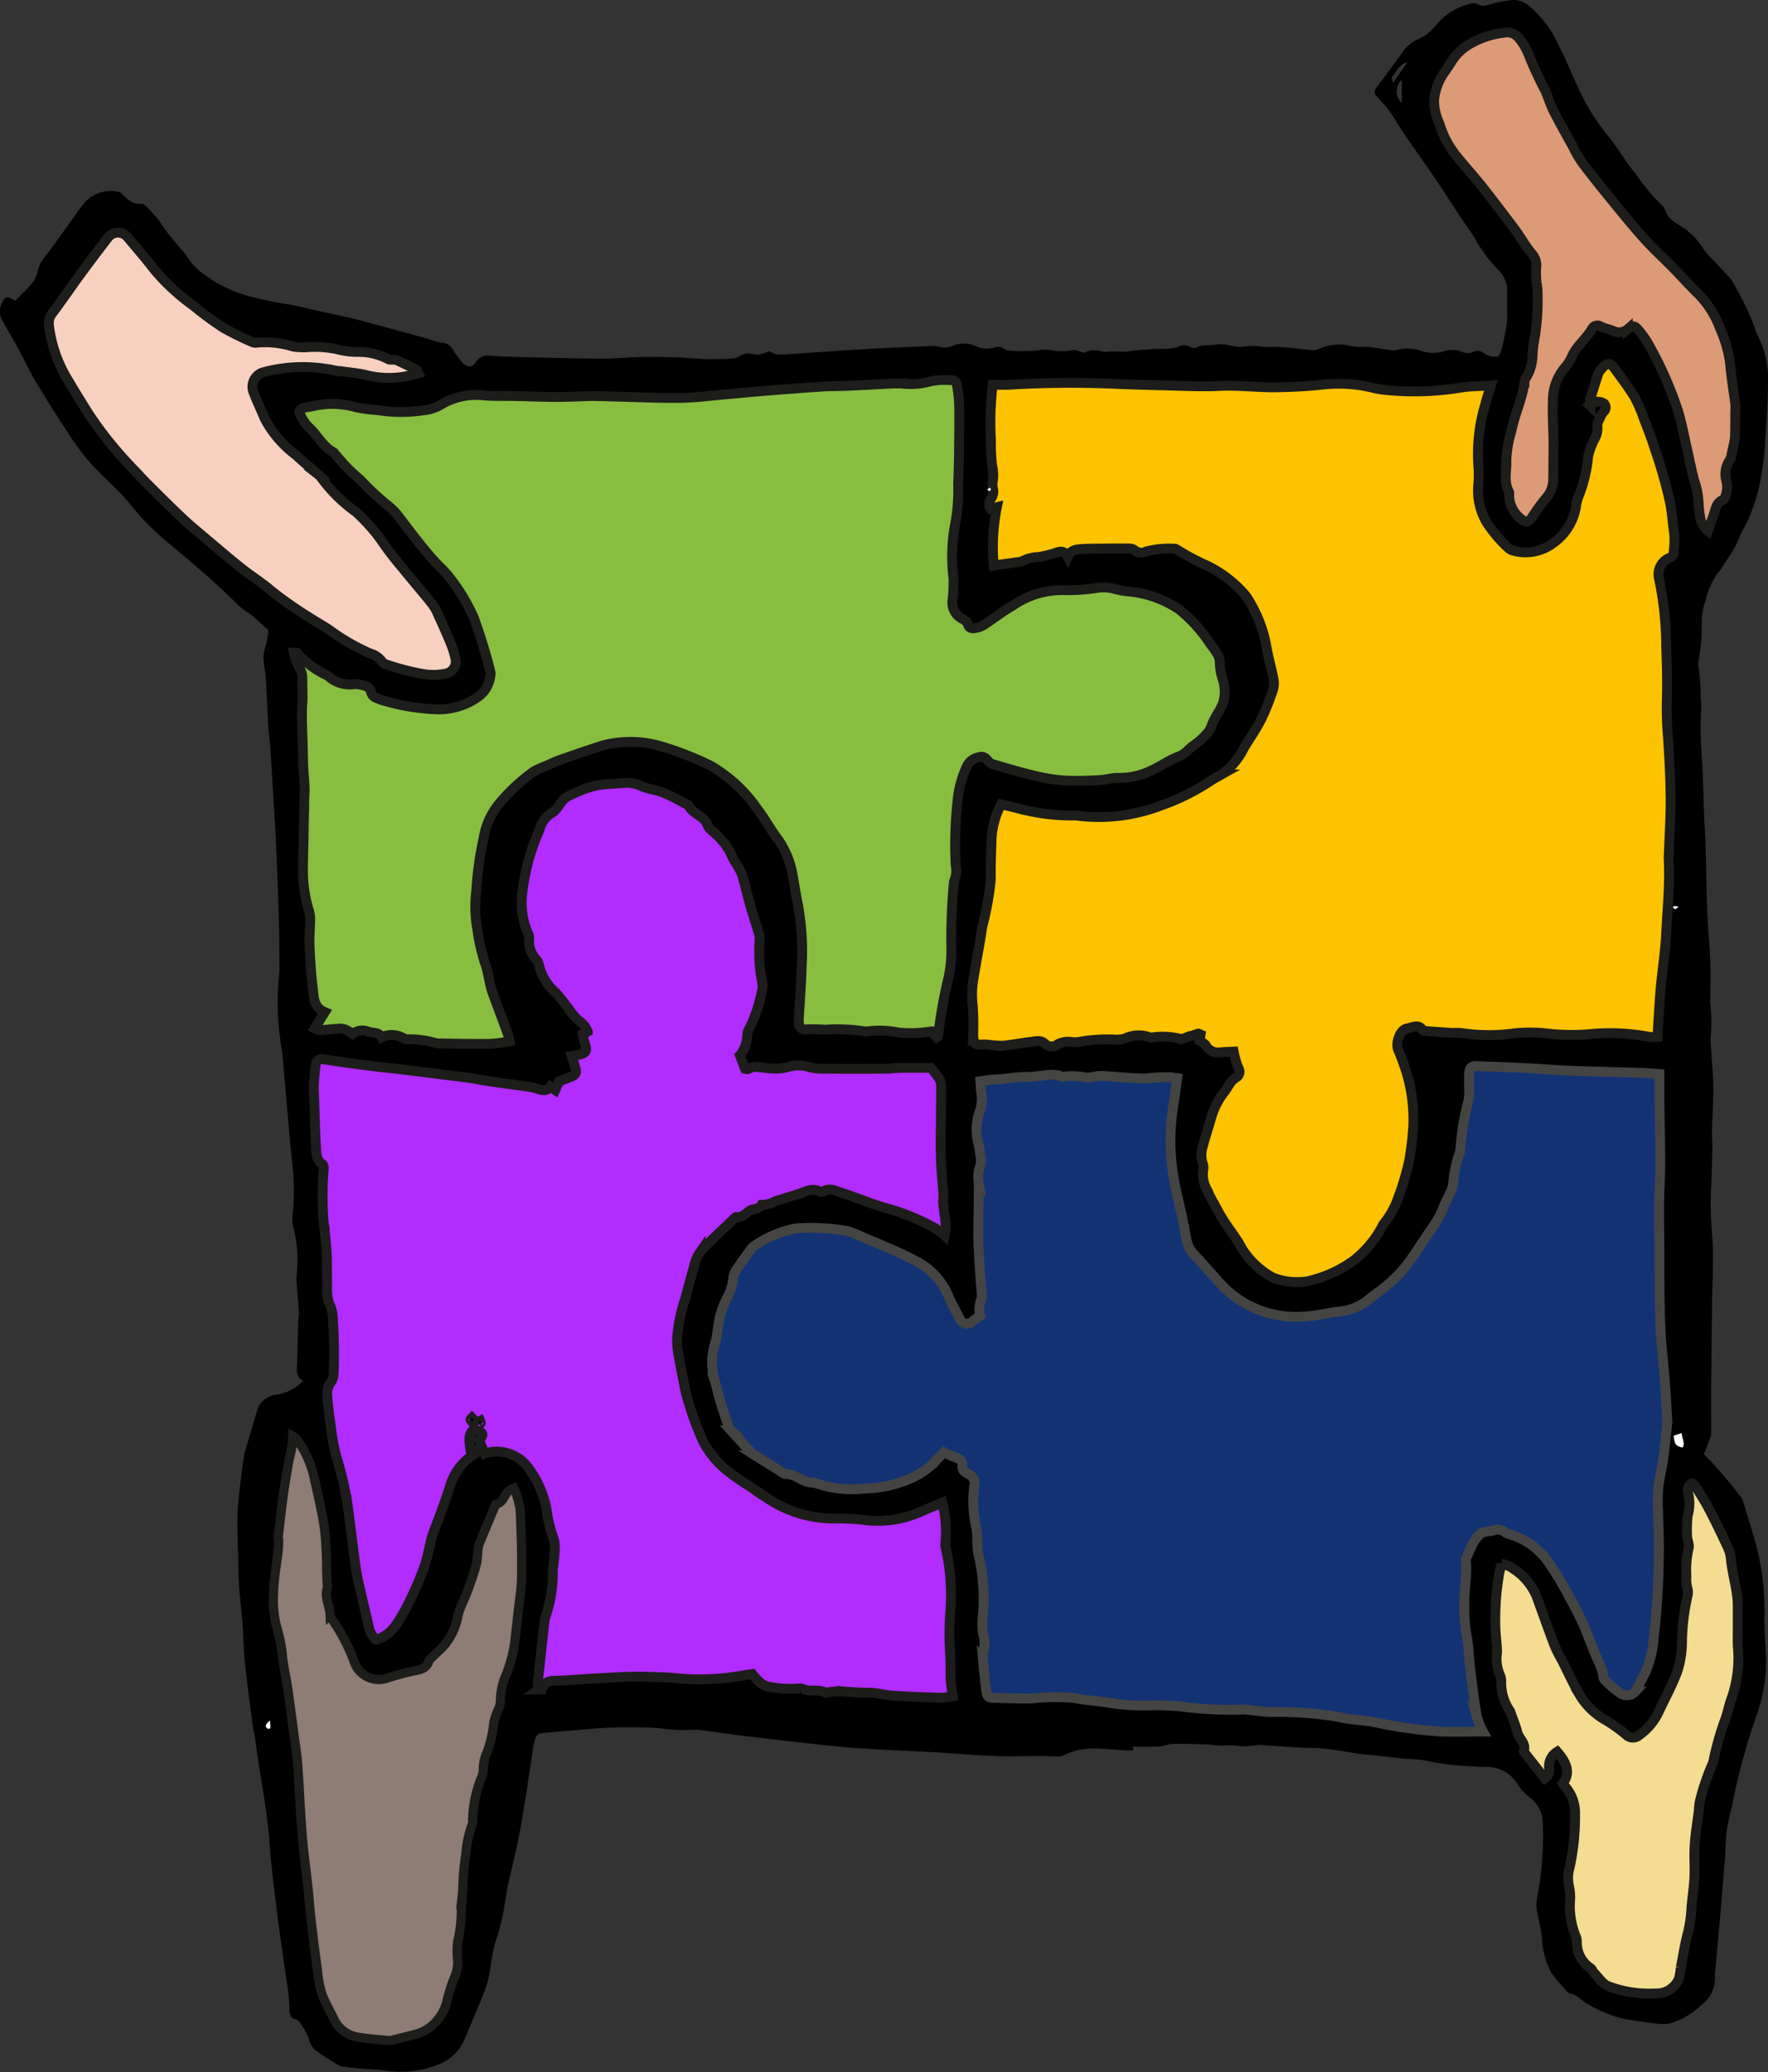
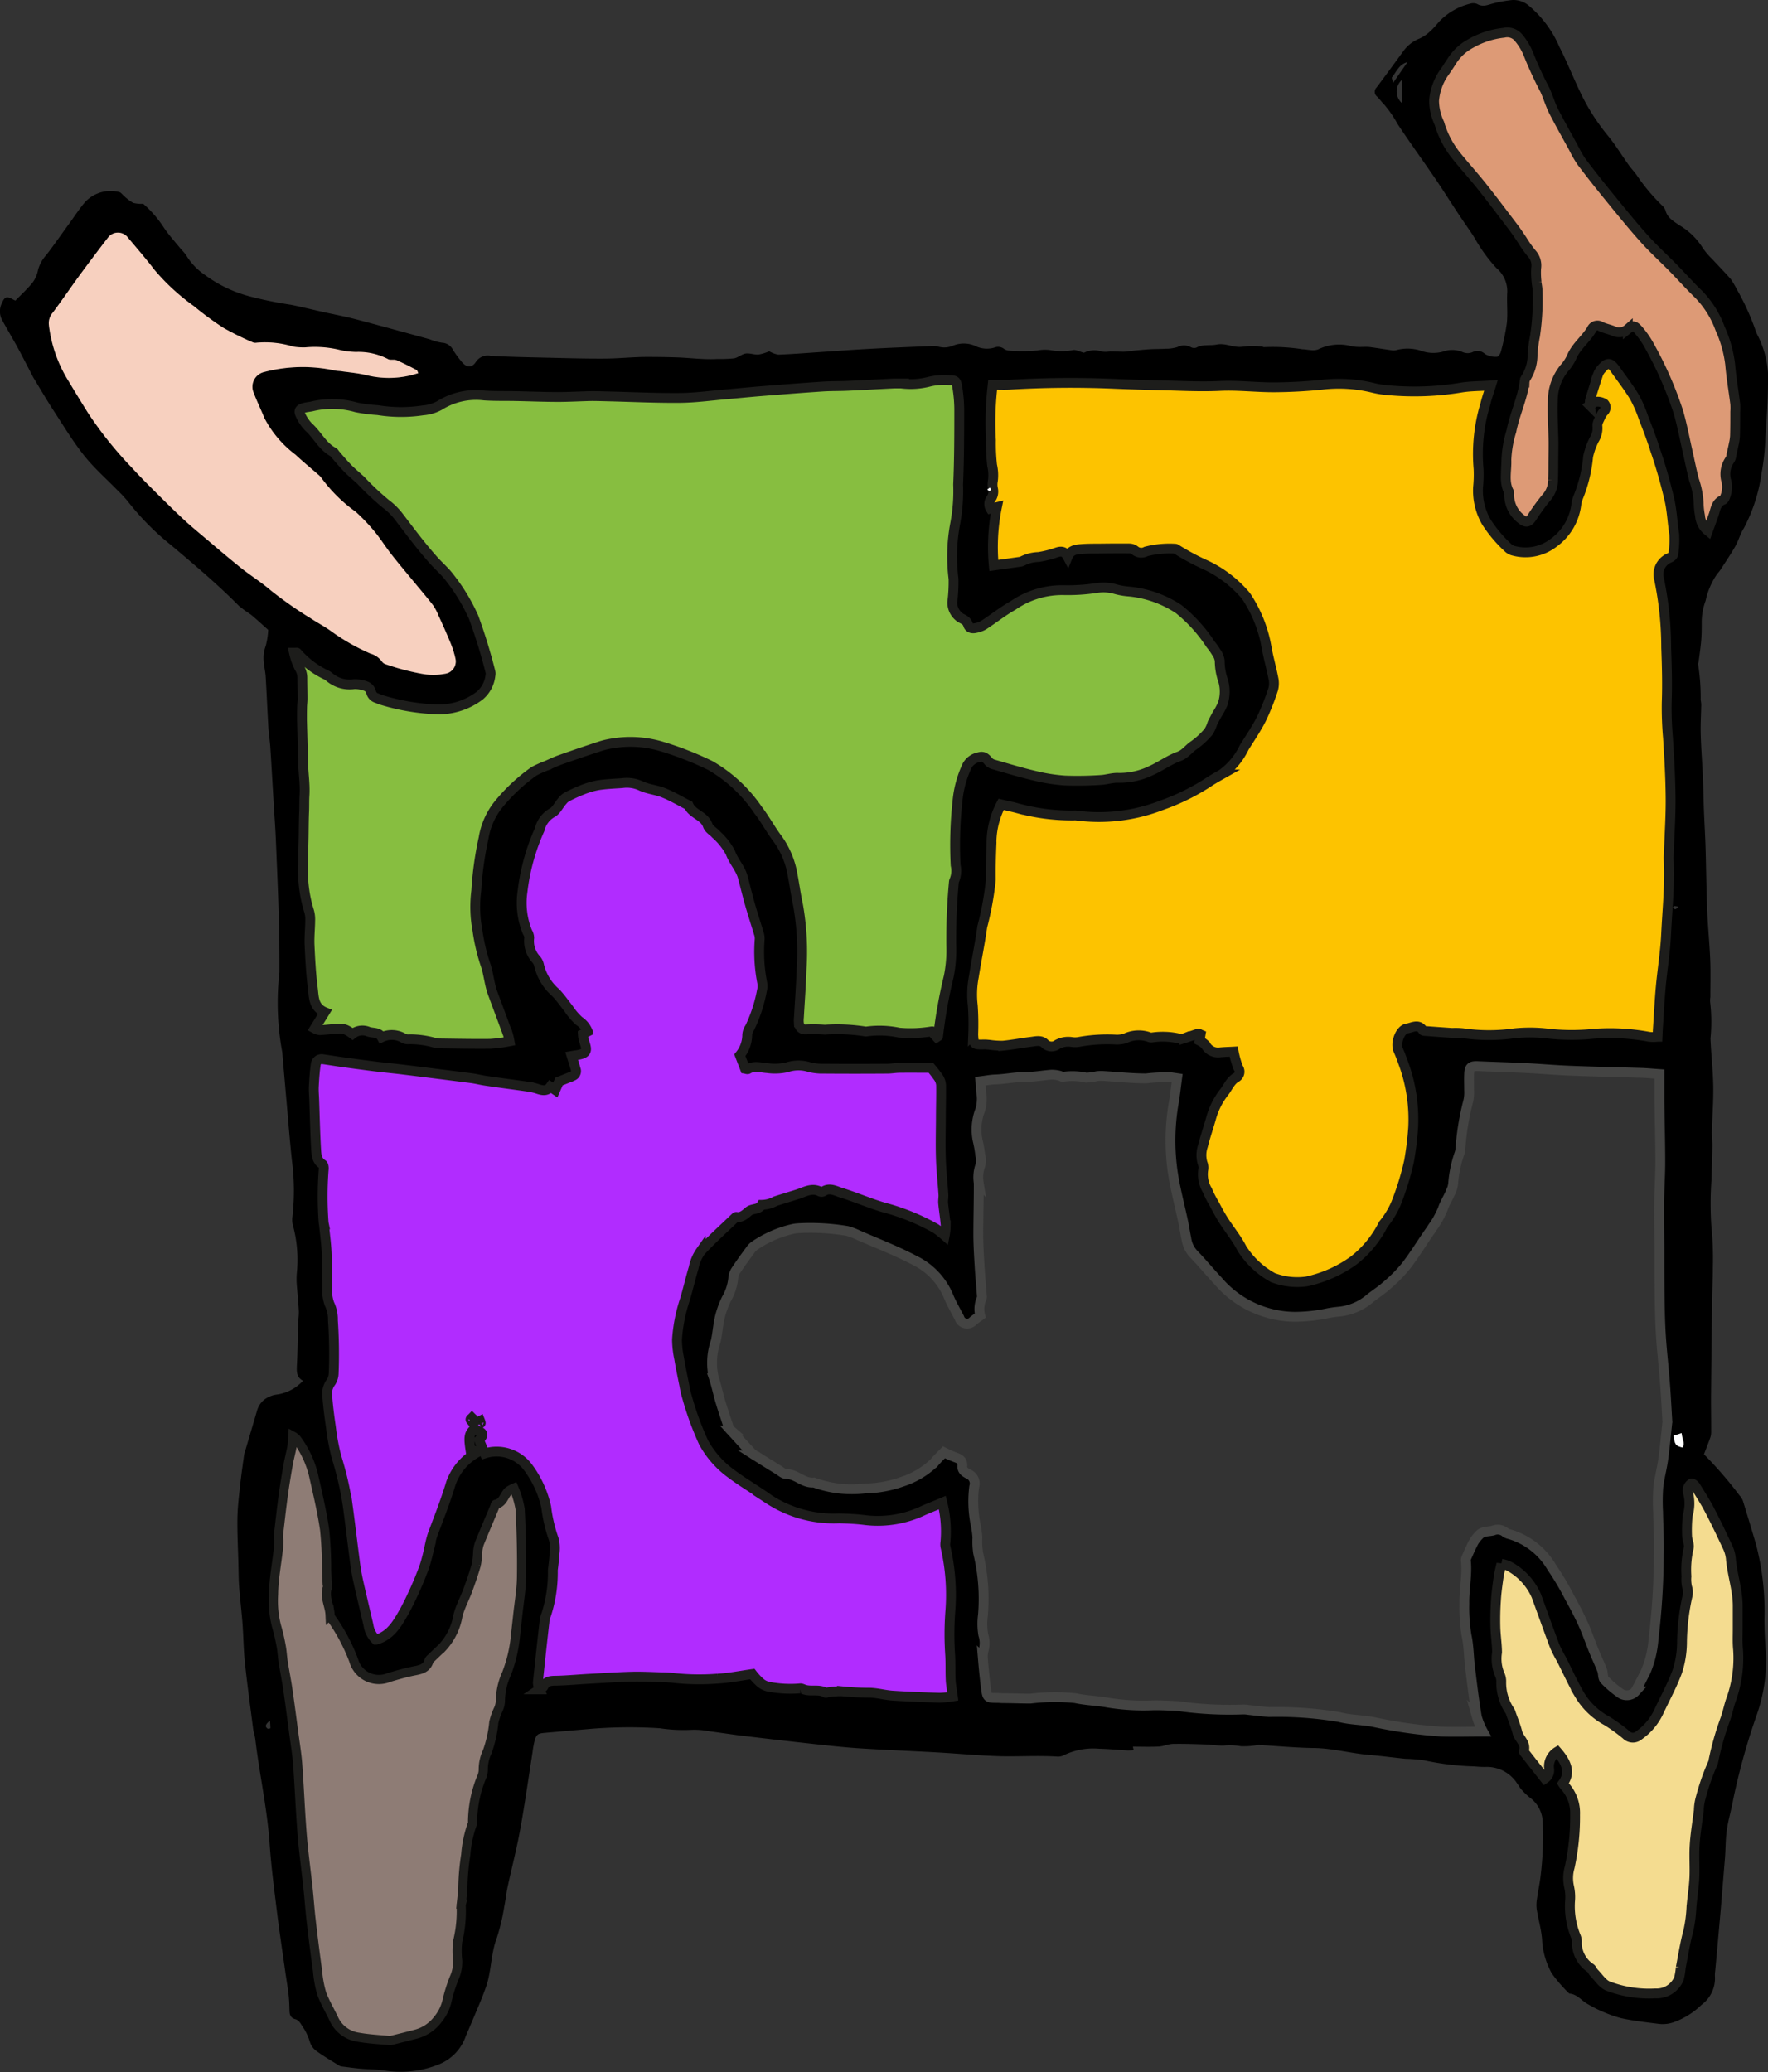
<svg xmlns="http://www.w3.org/2000/svg" width="82.74" height="96.938" viewBox="0 0 82.74 96.938">
  <rect x="0" y="0" width="82.74" height="96.938" fill="#333333" stroke="none" />
  <defs>
    <clipPath id="clip-path">
      <rect id="Rectángulo_908" data-name="Rectángulo 908" width="82.74" height="96.938" transform="translate(0 0)" fill="none" />
    </clipPath>
  </defs>
  <g id="Grupo_2007" data-name="Grupo 2007" transform="translate(0 0)">
    <g id="Grupo_2004" data-name="Grupo 2004" clip-path="url(#clip-path)">
      <path id="Trazado_1418" data-name="Trazado 1418" d="M14.183,64.6c-.328-.172-.3-.46-.287-.766.034-.635.038-1.272.057-1.907.006-.2.041-.408.031-.61-.023-.431-.07-.859-.1-1.289a3.706,3.706,0,0,1,.005-.447,6.215,6.215,0,0,0-.181-2.259.937.937,0,0,1-.022-.4,10.865,10.865,0,0,0-.021-2.6c-.11-1.011-.187-2.026-.277-3.039q-.09-1.015-.176-2.03a.184.184,0,0,0-.005-.041,12.578,12.578,0,0,1-.13-3.72c0-.869,0-1.739-.03-2.607-.035-1.222-.089-2.444-.14-3.665-.021-.488-.058-.976-.088-1.464-.056-.933-.108-1.866-.169-2.8-.02-.311-.072-.619-.091-.93-.046-.786-.077-1.574-.125-2.36-.014-.243-.076-.482-.094-.725a1.6,1.6,0,0,1,.094-.717,3.472,3.472,0,0,0,.118-.755c-.266-.236-.532-.484-.811-.715a6.807,6.807,0,0,1-.551-.4c-.994-1.006-2.072-1.914-3.152-2.824A12.355,12.355,0,0,1,6,23.48a5.5,5.5,0,0,0-.5-.54c-.52-.536-1.089-1.033-1.553-1.614-.523-.656-.96-1.381-1.42-2.087-.326-.5-.629-1.017-.938-1.529-.09-.15-.164-.31-.246-.466-.183-.348-.36-.7-.55-1.044-.23-.416-.474-.824-.7-1.24a.854.854,0,0,1,0-.787c.128-.3.23-.326.526-.158.034.019.071.034.1.049.277-.285.569-.549.811-.852a1.448,1.448,0,0,0,.253-.594,1.725,1.725,0,0,1,.393-.7c.364-.471.7-.962,1.054-1.444.246-.339.474-.692.743-1.011a1.629,1.629,0,0,1,1.6-.478c.088.013.16.129.243.195a2.164,2.164,0,0,0,.417.311,1.54,1.54,0,0,0,.469.043,5.229,5.229,0,0,1,.948,1.087c.243.371.55.7.83,1.048a2,2,0,0,1,.258.313,2.931,2.931,0,0,0,.858.885,6.148,6.148,0,0,0,2.159,1.017,18.83,18.83,0,0,0,1.874.377c.492.1.98.221,1.471.33.529.118,1.064.217,1.588.355,1.141.3,2.277.614,3.415.925a2.583,2.583,0,0,0,.586.163.6.6,0,0,1,.513.339,5.136,5.136,0,0,0,.433.587c.228.25.452.249.635-.025a.655.655,0,0,1,.687-.287c.9.052,1.793.066,2.69.087s1.79.047,2.685.041c.677-.005,1.353-.083,2.029-.077.425,0,.856.007,1.281.02.647.02,1.293.114,1.943.075a6.541,6.541,0,0,0,.769-.029c.191-.035.36-.2.55-.226s.4.065.6.047a2.131,2.131,0,0,0,.494-.153,1.318,1.318,0,0,0,.426.159c.637-.024,1.274-.074,1.91-.117.783-.051,1.565-.113,2.348-.154.976-.053,1.954-.09,2.931-.131a.984.984,0,0,1,.282.021,1.031,1.031,0,0,0,.718-.046,1.336,1.336,0,0,1,1.1.053,1.238,1.238,0,0,0,.827.042.447.447,0,0,1,.42.043.476.476,0,0,0,.262.1,7.842,7.842,0,0,0,1.327-.006,1.829,1.829,0,0,1,.609-.017,2.808,2.808,0,0,0,1.05,0c.128-.032.288.063.521.123a1.085,1.085,0,0,1,.849-.054,1.2,1.2,0,0,0,.362-.008c.213,0,.426.012.639.014a1.569,1.569,0,0,0,.193-.016c.133-.015.266-.034.4-.046.229-.021.458-.044.687-.056s.458-.007.687-.022a1.844,1.844,0,0,0,.555-.078.665.665,0,0,1,.621,0,.326.326,0,0,0,.261.028c.306-.171.642-.082.955-.146.391-.079.735.127,1.107.11.175-.008.349-.039.523-.043.158,0,.316.012.474.023.04,0,.08.037.117.031a9.122,9.122,0,0,1,1.8.1c.121,0,.241.032.362.035a.784.784,0,0,0,.358-.025,2.237,2.237,0,0,1,1.607-.144,2.47,2.47,0,0,0,.472.024c.121,0,.244-.007.363.009.349.046.7.105,1.044.153a.572.572,0,0,0,.2-.018,2.029,2.029,0,0,1,1.113.028,1.708,1.708,0,0,0,1.032.054,1.265,1.265,0,0,1,.959.024.583.583,0,0,0,.47-.018.507.507,0,0,1,.559.1.964.964,0,0,0,.566.129c.056,0,.152-.145.175-.238a10.279,10.279,0,0,0,.281-1.348c.048-.484-.013-.978.02-1.465a1.425,1.425,0,0,0-.512-1.1,7.517,7.517,0,0,1-1-1.373c-.075-.129-.159-.254-.243-.377-.2-.293-.4-.581-.594-.875-.344-.52-.675-1.049-1.027-1.564-.58-.85-1.185-1.683-1.754-2.541a5.458,5.458,0,0,0-.616-.9c-.124-.124-.226-.27-.351-.393a.282.282,0,0,1-.017-.428c.431-.575.854-1.155,1.278-1.734a1.685,1.685,0,0,1,.735-.554,1.876,1.876,0,0,0,.492-.336c.162-.144.3-.319.444-.478A2.976,2.976,0,0,1,68.776.18a.5.5,0,0,1,.353.007c.263.156.49.044.74-.022A5.926,5.926,0,0,1,70.786,0a1.12,1.12,0,0,1,.783.285,5.143,5.143,0,0,1,1.412,1.918c.36.7.646,1.438.99,2.146a9.79,9.79,0,0,0,1.263,1.982c.365.44.662.936.995,1.4.126.176.284.331.4.513a9,9,0,0,0,1.147,1.361.577.577,0,0,1,.164.229c.086.358.38.515.645.7a3.164,3.164,0,0,1,1.076,1.027,3.134,3.134,0,0,0,.469.559c.292.321.6.627.883.956a5.447,5.447,0,0,1,.282.483,11.591,11.591,0,0,1,.83,1.805,2.8,2.8,0,0,0,.1.265,4.539,4.539,0,0,1,.513,2.44c-.008.788-.065,1.575-.119,2.362a10.9,10.9,0,0,1-.18,1.7,7.742,7.742,0,0,1-.83,2.582c-.167.26-.245.575-.4.846-.192.343-.415.668-.629,1a1.978,1.978,0,0,1-.219.293,3.485,3.485,0,0,0-.541,1.254,2.885,2.885,0,0,0-.182,1.035c0,.27,0,.54-.023.809-.027.336-.078.669-.12,1,0,.041-.036.084-.027.119a9.99,9.99,0,0,1,.122,1.683,1.715,1.715,0,0,1,.027.2c-.007.46-.038.921-.026,1.38.018.664.071,1.327.1,1.991.023.528.03,1.057.051,1.585.021.568.057,1.136.075,1.7.03,1,.039,2.008.079,3.012.03.759.109,1.515.14,2.274.024.582.007,1.166.007,1.749a1.055,1.055,0,0,0-.01.243,7.785,7.785,0,0,1,.015,1.7c.03.746.119,1.49.131,2.236.011.717-.047,1.435-.066,2.153,0,.215.028.432.025.648-.007.515-.03,1.029-.04,1.543a15.618,15.618,0,0,0-.008,2.195,15.327,15.327,0,0,1,.07,1.949c0,.5-.028,1-.035,1.507q-.03,2.283-.052,4.566c0,.527.008,1.055.008,1.582a.852.852,0,0,1-.037.281c-.093.267-.2.528-.3.794a18.656,18.656,0,0,1,1.667,1.929.724.724,0,0,1,.152.239q.313,1.01.61,2.023a12.307,12.307,0,0,1,.4,3.508c0,.556.031,1.114.072,1.669a7.657,7.657,0,0,1-.439,2.843,31.2,31.2,0,0,0-1.091,3.918c-.083.481-.229.952-.3,1.435-.063.428-.054.866-.087,1.3q-.1,1.218-.2,2.436-.126,1.438-.259,2.877a1.173,1.173,0,0,0-.012.243,1.542,1.542,0,0,1-.628,1.336,3.6,3.6,0,0,1-1.265.8,1.542,1.542,0,0,1-.71.093c-.6-.076-1.2-.14-1.8-.272a6.382,6.382,0,0,1-1.521-.639c-.307-.156-.513-.485-.891-.508a6.788,6.788,0,0,1-.822-.948,3.6,3.6,0,0,1-.453-1.587c-.037-.47-.173-.932-.249-1.4a1.6,1.6,0,0,1,.007-.469c.045-.334.117-.665.161-1a15.478,15.478,0,0,0,.11-2.679,1.483,1.483,0,0,0-.619-1.1,3.365,3.365,0,0,1-.374-.362c-.073-.079-.123-.179-.189-.265a1.682,1.682,0,0,0-1.515-.793,4.722,4.722,0,0,1-.488-.026,12.707,12.707,0,0,1-2.379-.287,7.252,7.252,0,0,0-.852-.068c-.58-.059-1.159-.137-1.74-.187-.851-.072-1.679-.307-2.542-.318-.84-.011-1.68-.09-2.52-.14a.754.754,0,0,0-.08-.009,3.521,3.521,0,0,1-.837.063,2.845,2.845,0,0,0-.8-.029,4.721,4.721,0,0,1-.686-.048c-.554-.018-1.109-.04-1.663-.031-.227,0-.45.112-.678.124-.392.022-.786.006-1.216.006l.034.163a2.536,2.536,0,0,1-.273.014c-.445-.025-.889-.07-1.334-.08a3.164,3.164,0,0,0-1.619.284.621.621,0,0,1-.308.086c-.894-.06-1.789,0-2.681-.019-.989-.027-1.975-.122-2.964-.178-1.22-.068-2.442-.115-3.663-.193-.7-.045-1.406-.125-2.108-.2q-1.68-.185-3.358-.387c-.508-.061-1.014-.142-1.522-.206a3.627,3.627,0,0,0-.888-.071,7.381,7.381,0,0,1-1.458-.075,22.216,22.216,0,0,0-3.334.038q-1.033.088-2.066.18c-.3.026-.375.075-.458.371a4.339,4.339,0,0,0-.094.521c-.129.83-.252,1.662-.386,2.492-.091.563-.185,1.126-.3,1.684-.146.7-.322,1.4-.474,2.1-.069.316-.1.64-.165.957a9.544,9.544,0,0,1-.347,1.462c-.291.759-.245,1.584-.522,2.339-.088.242-.18.483-.279.72-.214.513-.429,1.026-.651,1.536a2.189,2.189,0,0,1-1.2,1.3,4.771,4.771,0,0,1-2.58.317c-.374-.062-.759-.054-1.138-.088-.284-.025-.565-.066-.848-.1a.406.406,0,0,1-.156-.042c-.357-.222-.721-.434-1.061-.68a.823.823,0,0,1-.31-.417,2.593,2.593,0,0,0-.362-.755c-.091-.144-.164-.28-.336-.327-.211-.057-.258-.211-.262-.405-.006-.245-.013-.49-.041-.733-.042-.363-.105-.723-.156-1.085-.133-.942-.276-1.882-.392-2.825-.129-1.051-.267-2.1-.34-3.159-.113-1.645-.477-3.252-.67-4.884-.019-.16-.076-.316-.1-.477-.133-1.035-.276-2.069-.387-3.107-.064-.607-.066-1.22-.112-1.83-.043-.568-.114-1.135-.156-1.7-.028-.365-.026-.732-.036-1.1-.018-.706-.057-1.412-.047-2.117.008-.515.072-1.03.127-1.543.052-.486.123-.97.19-1.454a1.666,1.666,0,0,1,.068-.233q.27-.914.539-1.829a.99.99,0,0,1,.58-.642,1.085,1.085,0,0,1,.312-.092,2.041,2.041,0,0,0,1.257-.653m31.7-14.011c.015.175.018.32.041.462a1.821,1.821,0,0,1-.038.882,2.523,2.523,0,0,0-.117,1.432,5.182,5.182,0,0,1,.118.679.929.929,0,0,1,.007.479,1.647,1.647,0,0,0-.077.826c0,.815-.026,1.63-.021,2.444,0,.529.039,1.058.07,1.587.025.426.065.851.1,1.277a.15.15,0,0,1-.007.08,1.19,1.19,0,0,0-.072.816c-.12.089-.23.165-.331.25a.38.38,0,0,1-.646-.144c-.176-.347-.378-.683-.522-1.043a3.271,3.271,0,0,0-1.6-1.66c-.851-.449-1.758-.794-2.642-1.181a2.653,2.653,0,0,0-.49-.182,10.347,10.347,0,0,0-2.189-.133c-.094,0-.189.016-.283.025a5.259,5.259,0,0,0-1.808.765.814.814,0,0,0-.259.254c-.227.305-.452.613-.66.931a.769.769,0,0,0-.13.378,2.391,2.391,0,0,1-.313.957,4.286,4.286,0,0,0-.308.829c-.09.379-.108.775-.2,1.155a3.045,3.045,0,0,0-.082,1.718c.121.356.191.728.3,1.089.124.413.262.821.4,1.23a.426.426,0,0,0,.1.13c.318.349.635.7.956,1.043a.77.77,0,0,0,.164.116c.368.23.735.459,1.1.685.115.071.237.188.355.188.48,0,.81.452,1.3.4a5.184,5.184,0,0,0,2.4.277,5.453,5.453,0,0,0,1.748-.318,3.913,3.913,0,0,0,1.481-.886c.154-.183.329-.349.46-.487a5.642,5.642,0,0,0,.552.245c.193.06.322.165.307.371s.115.309.279.4a.48.48,0,0,1,.276.6,5.4,5.4,0,0,0,.087,1.855,4.54,4.54,0,0,1,.064.519,3.627,3.627,0,0,0,.035.726,9.051,9.051,0,0,1,.224,2.9,3.145,3.145,0,0,0,.018.916,1.263,1.263,0,0,1,.022.707,1.215,1.215,0,0,0-.039.4c.039.469.083.938.144,1.4.059.447.079.452.546.45.081,0,.162.011.243.011.431,0,.861.02,1.292.02a9.553,9.553,0,0,1,2.1-.022c.5.109,1.021.118,1.526.211a10.352,10.352,0,0,0,2.109.125c.392-.008.782.017,1.172.035a16.982,16.982,0,0,0,3.006.161,1.245,1.245,0,0,1,.284.019c.323.032.646.074.97.1a17.384,17.384,0,0,1,3.282.233c.516.136,1.068.132,1.6.231a22.073,22.073,0,0,0,3.183.451c.646.024,1.294,0,1.95,0a3.263,3.263,0,0,1-.289-.7c-.127-.762-.219-1.529-.314-2.3-.06-.5-.057-1-.162-1.485a7.793,7.793,0,0,1-.106-1.5c-.015-.67.142-1.336.071-2.01a.332.332,0,0,1,.031-.157c.11-.244.216-.491.342-.727a1.629,1.629,0,0,1,.249-.315c.177-.2.425-.155.65-.21a.548.548,0,0,1,.559.072.52.52,0,0,0,.221.1,3.39,3.39,0,0,1,1.97,1.55,12.784,12.784,0,0,1,.827,1.394c.223.4.439.809.629,1.228s.34.858.515,1.286c.123.3.266.6.383.9.057.148.026.356.121.457a4.93,4.93,0,0,0,.769.649.544.544,0,0,0,.665-.106c.172-.308.329-.623.489-.937a4.822,4.822,0,0,0,.363-1.525,33.9,33.9,0,0,0,.248-3.94c.02-.665-.025-1.332-.034-2a9.58,9.58,0,0,1,.007-1.137c.047-.443.171-.878.232-1.32.079-.575.13-1.154.192-1.731a.449.449,0,0,0,0-.082c-.036-.6-.065-1.19-.111-1.784-.056-.718-.139-1.433-.186-2.152-.039-.582-.052-1.166-.06-1.75-.012-.8-.009-1.6-.013-2.4,0-.706-.018-1.412-.011-2.118.007-.638.053-1.277.052-1.915,0-.949-.029-1.9-.041-2.846-.005-.4,0-.806,0-1.251-.3-.021-.565-.048-.833-.057-1.1-.035-2.2-.057-3.3-.1-.719-.028-1.437-.092-2.156-.127s-1.466-.054-2.2-.087c-.331-.014-.409.046-.418.386-.006.245.008.49,0,.735a1.873,1.873,0,0,1-.034.487,12.173,12.173,0,0,0-.372,2.235,1.928,1.928,0,0,1-.03.2,5.42,5.42,0,0,0-.307,1.413,1.212,1.212,0,0,1-.152.5c-.1.236-.248.455-.327.7a4.086,4.086,0,0,1-.487.884c-.072.115-.152.224-.228.336-.344.5-.665,1.02-1.038,1.5a7,7,0,0,1-.879.885c-.251.225-.54.4-.8.616a2.586,2.586,0,0,1-1.44.609,5.366,5.366,0,0,0-.6.09,7.585,7.585,0,0,1-1.49.151,4.783,4.783,0,0,1-3.574-1.686c-.381-.406-.734-.837-1.121-1.237a1.286,1.286,0,0,1-.344-.677c-.055-.28-.1-.562-.159-.84-.16-.757-.362-1.508-.48-2.271a10.335,10.335,0,0,1,.042-3.325c.063-.37.1-.743.154-1.129L54.8,50.4a7.726,7.726,0,0,0-1.16.05c-.674,0-1.348-.076-2.023-.117a1.467,1.467,0,0,0-.273.009,3.071,3.071,0,0,1-.5.072,2.926,2.926,0,0,0-1.08-.042c-.052.017-.125-.044-.19-.056a1.474,1.474,0,0,0-.359-.043c-.4.03-.8.1-1.2.106-.487,0-.962.1-1.446.119-.214.008-.427.051-.681.083M46.456,18c-.021.2-.039.361-.055.521a14.853,14.853,0,0,0-.029,2.067,9.505,9.505,0,0,0,.054,1.172,2.042,2.042,0,0,1,.037.722.959.959,0,0,0,0,.362.575.575,0,0,1-.1.5.411.411,0,0,0-.011.448l.3-.073a9.373,9.373,0,0,0-.148,2.731c.433-.06.818-.113,1.2-.168a.383.383,0,0,0,.156-.046,1.808,1.808,0,0,1,.742-.183,4.949,4.949,0,0,0,.786-.19c.231-.086.417-.119.575.18.127-.311.378-.339.62-.36.269-.022.541-.019.811-.022.488-.006.977-.012,1.465-.006a.433.433,0,0,1,.251.091.46.46,0,0,0,.521.049,4.369,4.369,0,0,1,1.356-.13c.036,0,.073.034.108.053a11.138,11.138,0,0,0,1.34.715,5.484,5.484,0,0,1,1.748,1.3,1.7,1.7,0,0,1,.242.326,6.244,6.244,0,0,1,.862,2.313c.086.451.213.894.3,1.345a1.071,1.071,0,0,1-.006.522,11.12,11.12,0,0,1-.557,1.4c-.23.46-.524.888-.8,1.325a3.261,3.261,0,0,1-1.062,1.264c-.165.094-.331.186-.492.287a10.282,10.282,0,0,1-2.319,1.158,8.079,8.079,0,0,1-3.99.477.612.612,0,0,0-.121,0,9.71,9.71,0,0,1-2.611-.336c-.266-.073-.536-.129-.782-.187a3.886,3.886,0,0,0-.45,1.854c-.024.556-.038,1.114-.031,1.671a14.249,14.249,0,0,1-.4,2.2c-.11.779-.27,1.552-.393,2.329a4.372,4.372,0,0,0-.051,1.362,12.466,12.466,0,0,1,.02,1.341c.022.491.035.489.512.478.081,0,.163.009.244.014a3.8,3.8,0,0,0,.645.042c.443-.043.881-.129,1.323-.183.211-.026.446-.09.621.082a.442.442,0,0,0,.593.045,1.049,1.049,0,0,1,.667-.116,1.1,1.1,0,0,0,.324,0,7.362,7.362,0,0,1,1.778-.111,1.381,1.381,0,0,0,.4-.055,1.46,1.46,0,0,1,1.141-.058.216.216,0,0,0,.119.012,3.392,3.392,0,0,1,1.289.055.433.433,0,0,0,.234-.023c.214-.066.425-.146.639-.213.028-.008.069.026.112.044-.019.111-.036.214-.048.289a1.122,1.122,0,0,1,.281.2.657.657,0,0,0,.648.349c.227-.025.456-.028.668-.04a4.1,4.1,0,0,0,.217.763.309.309,0,0,1-.074.432c-.287.157-.393.444-.568.677a3.488,3.488,0,0,0-.616,1.186c-.122.458-.279.907-.4,1.366a1.317,1.317,0,0,0-.014.8.529.529,0,0,1,.029.315,1.457,1.457,0,0,0,.2.964,4.655,4.655,0,0,0,.311.614c.142.26.278.525.437.774.284.445.627.857.865,1.324a4,4,0,0,0,1.429,1.349.262.262,0,0,0,.075.03,3.182,3.182,0,0,0,1.522.159,5.855,5.855,0,0,0,2.208-.985,4.981,4.981,0,0,0,1.382-1.69,4.026,4.026,0,0,0,.593-.974,12.809,12.809,0,0,0,.611-1.977,15.081,15.081,0,0,0,.192-1.561,7.615,7.615,0,0,0-.39-2.832c-.1-.267-.19-.536-.306-.8-.148-.327.081-.97.413-1.018.239-.034.533-.24.741.092.011.017.049.024.075.026.431.032.862.065,1.293.092a3.433,3.433,0,0,1,.488.012,8.5,8.5,0,0,0,2.431.005,7.072,7.072,0,0,1,1.588.017,9.945,9.945,0,0,0,1.865.029,9.86,9.86,0,0,1,2.838.118,1.675,1.675,0,0,0,.4,0c.007-.158.01-.265.017-.372.043-.651.075-1.3.135-1.952.075-.825.21-1.646.25-2.473.056-1.165.18-2.329.12-3.5-.007-.136.008-.272.012-.408.029-.826.086-1.653.078-2.479-.008-.934-.062-1.869-.121-2.8a16.046,16.046,0,0,1-.061-1.657c.031-.853.007-1.709-.024-2.563a15.761,15.761,0,0,0-.338-3.233.826.826,0,0,1,.447-.947c.116-.057.223-.1.231-.248a4.4,4.4,0,0,0,.036-.892c-.078-.5-.1-1-.2-1.494a23.221,23.221,0,0,0-.7-2.461c-.159-.506-.352-1-.542-1.495a5.988,5.988,0,0,0-.421-.962c-.266-.44-.586-.848-.883-1.27-.247-.352-.376-.363-.655-.045a.728.728,0,0,0-.154.237c-.137.411-.265.826-.39,1.242a.963.963,0,0,0,0,.234c.125-.076.209-.168.3-.172a.556.556,0,0,1,.37.091.264.264,0,0,1-.022.37.825.825,0,0,0-.135.2c-.067.16-.186.337-.162.488a1,1,0,0,1-.147.614,3.242,3.242,0,0,0-.288.8,6.574,6.574,0,0,1-.473,1.926,1.413,1.413,0,0,0-.08.315,2.608,2.608,0,0,1-1.07,1.8,2.156,2.156,0,0,1-1.879.365.534.534,0,0,1-.216-.11,6.2,6.2,0,0,1-1.044-1.23,2.925,2.925,0,0,1-.391-1.641,5.753,5.753,0,0,0,.023-.849,8.007,8.007,0,0,1,.313-3.017c.073-.285.17-.563.269-.887-.506.033-.956.025-1.393.1a13.3,13.3,0,0,1-3.445.122,4.2,4.2,0,0,1-.644-.1A6.761,6.761,0,0,0,61.872,18c-.728.077-1.462.116-2.193.122-.867.007-1.73-.105-2.6-.063-.917.044-1.84-.01-2.76-.031Q53.156,18,52,17.951A47.1,47.1,0,0,0,47.228,18c-.241.014-.483,0-.772,0M43.839,48.525c.048-.032.068-.039.068-.046a22.964,22.964,0,0,1,.5-2.8,6.252,6.252,0,0,0,.115-1.453,28.954,28.954,0,0,1,.124-2.948.164.164,0,0,1,.019-.078,1.186,1.186,0,0,0,.063-.718,18.351,18.351,0,0,1,.083-2.956,4.864,4.864,0,0,1,.46-1.711.788.788,0,0,1,.544-.384c.213-.073.326.042.445.189a.493.493,0,0,0,.233.147c.647.185,1.292.381,1.947.534a8.279,8.279,0,0,0,1.4.22,16.256,16.256,0,0,0,1.666-.025c.28-.012.56-.113.836-.1a3.359,3.359,0,0,0,1.531-.339c.444-.2.845-.5,1.3-.662.308-.11.461-.364.707-.524a3.762,3.762,0,0,0,.685-.633,1.577,1.577,0,0,0,.177-.392c.07-.144.147-.285.224-.425a3.346,3.346,0,0,0,.265-.492,1.852,1.852,0,0,0,.015-1.086,2.812,2.812,0,0,1-.159-.918.859.859,0,0,0-.165-.406,3,3,0,0,0-.26-.366,7.088,7.088,0,0,0-1.49-1.648,5.087,5.087,0,0,0-2.3-.825,3.273,3.273,0,0,1-.676-.116,2.045,2.045,0,0,0-.882-.05,8.789,8.789,0,0,1-1.495.1,4.045,4.045,0,0,0-2.413.721c-.481.267-.913.618-1.376.919a1.153,1.153,0,0,1-.381.134c-.142.032-.291.007-.338-.15-.055-.183-.194-.244-.341-.32a.86.86,0,0,1-.4-.738,7.674,7.674,0,0,0,.06-1.091,8.292,8.292,0,0,1,.071-2.556,8.28,8.28,0,0,0,.145-1.86c.048-1.181.047-2.365.05-3.547a6.609,6.609,0,0,0-.091-1.012c-.044-.289-.091-.326-.372-.324a2.951,2.951,0,0,0-.93.07,3.482,3.482,0,0,1-1.322.084c-.109,0-.218-.008-.326,0-.733.036-1.466.079-2.2.112-.38.017-.761.007-1.14.032-.949.063-1.9.137-2.846.213-.582.046-1.163.107-1.745.157-.7.06-1.406.157-2.11.163-1.1.009-2.2-.044-3.3-.071-.271-.006-.543-.021-.814-.016-.529.01-1.058.043-1.587.043-.649,0-1.3-.028-1.945-.041-.5-.01-1,.006-1.5-.029a3.21,3.21,0,0,0-2.1.472,1.915,1.915,0,0,1-.77.224,6.842,6.842,0,0,1-2.109-.01,7.4,7.4,0,0,1-1.01-.132,4.089,4.089,0,0,0-2.089-.042c-.119.025-.243.034-.36.067-.2.056-.256.145-.163.327a1.925,1.925,0,0,0,.381.569c.416.369.652.912,1.166,1.18.033.017.051.063.078.093.2.223.385.452.593.664.189.193.4.366.6.55a13.362,13.362,0,0,0,1.182,1.111,2.961,2.961,0,0,1,.607.6c.535.7,1.058,1.408,1.651,2.064.234.259.507.495.709.761a8.736,8.736,0,0,1,1.136,1.879,24.884,24.884,0,0,1,.786,2.553.346.346,0,0,1,0,.163,1.442,1.442,0,0,1-.5.947,3.182,3.182,0,0,1-1.938.646,10.029,10.029,0,0,1-2.6-.424,2,2,0,0,1-.267-.1.381.381,0,0,1-.286-.307.4.4,0,0,0-.226-.252,1.542,1.542,0,0,0-.553-.1,1.471,1.471,0,0,1-1.207-.359.586.586,0,0,0-.14-.082,4.247,4.247,0,0,1-1.344-1.028c-.009-.012-.049,0-.139,0a3.051,3.051,0,0,0,.247.7.836.836,0,0,1,.142.49c0,.323.013.647.014.971,0,.135-.021.271-.025.406-.005.189-.008.378,0,.566.016.664.041,1.327.052,1.99.008.511.094,1.016.066,1.534-.014.247-.007.506-.019.761-.018.4-.017.811-.024,1.217-.01.517-.028,1.033-.03,1.549a6.313,6.313,0,0,0,.292,1.923,1.454,1.454,0,0,1,.046.433c-.005.38-.046.761-.029,1.14.029.665.064,1.332.149,1.991.054.423.02.916.566,1.142l-.477.765a.747.747,0,0,0,.238.08c.322-.018.643-.06.966-.075a.7.7,0,0,1,.3.077,2,2,0,0,1,.27.175.734.734,0,0,1,.7-.122c.217.1.516,0,.664.277a1.089,1.089,0,0,1,1.049.059c.055.043.157.032.238.034a4.314,4.314,0,0,1,1.163.157.854.854,0,0,0,.24.039c.8.01,1.6.028,2.4.018a7.433,7.433,0,0,0,.9-.117c-.035-.147-.047-.241-.078-.327q-.351-.954-.707-1.905c-.17-.457-.195-.958-.36-1.4a9.205,9.205,0,0,1-.364-1.581,5.917,5.917,0,0,1-.052-1.825,15.552,15.552,0,0,1,.341-2.456,3.387,3.387,0,0,1,.69-1.568,8.485,8.485,0,0,1,1.671-1.564,4.894,4.894,0,0,1,.581-.26c.211-.092.419-.194.635-.27q.917-.323,1.839-.626a3.518,3.518,0,0,1,.553-.137,5.073,5.073,0,0,1,2.374.138,15.05,15.05,0,0,1,2.269.888,6.84,6.84,0,0,1,2.219,2.055c.341.439.606.944.948,1.4a3.986,3.986,0,0,1,.689,1.685c.09.466.152.937.254,1.4a12.426,12.426,0,0,1,.162,3c-.019.745-.082,1.489-.124,2.234a1.531,1.531,0,0,0,0,.244c.02.195.09.335.327.329a6.9,6.9,0,0,1,.887.012,8.441,8.441,0,0,1,1.906.086.081.081,0,0,0,.041,0,4.453,4.453,0,0,1,1.529.053,6.022,6.022,0,0,0,1.521-.058l.244.271M44.1,70.3c-.354.145-.646.253-.929.381a4.971,4.971,0,0,1-2.736.427,11.525,11.525,0,0,0-1.175-.075,5.556,5.556,0,0,1-3.281-.892c-.582-.422-1.213-.778-1.786-1.211a4.416,4.416,0,0,1-1.269-1.464,14.151,14.151,0,0,1-.768-2.1,4.113,4.113,0,0,1-.129-.553c-.085-.422-.174-.844-.245-1.268a4.443,4.443,0,0,1-.1-.878A7.481,7.481,0,0,1,32.06,60.8c.147-.492.26-1,.41-1.487a2.02,2.02,0,0,1,.33-.778c.5-.547,1.06-1.044,1.6-1.56.019-.018.045-.049.063-.046.258.042.41-.12.588-.265s.466-.059.6-.3a1.363,1.363,0,0,0,.642-.168c.346-.115.7-.216,1.045-.328s.668-.324,1.048-.123a.181.181,0,0,0,.157-.009c.286-.193.56-.026.813.053.672.21,1.322.488,1.995.693a10.271,10.271,0,0,1,2.445.99,4.744,4.744,0,0,1,.419.329,2.753,2.753,0,0,0,.048-.476c-.027-.347-.086-.691-.12-1.037-.012-.133.021-.27.012-.4-.037-.567-.1-1.133-.118-1.7-.02-.678,0-1.357,0-2.035,0-.462.016-.923.009-1.385a.7.7,0,0,0-.108-.337,5.824,5.824,0,0,0-.367-.475c-.475,0-.975,0-1.475,0-.189,0-.379.039-.569.039-.991,0-1.982.005-2.973,0a2.4,2.4,0,0,1-.685-.077,1.715,1.715,0,0,0-1.042.014,2.51,2.51,0,0,1-.913.036c-.3-.017-.607-.135-.9.046-.034.021-.1-.012-.142-.018-.082-.213-.157-.409-.243-.63a1.514,1.514,0,0,0,.345-.948.654.654,0,0,1,.121-.343,6.931,6.931,0,0,0,.566-1.728.848.848,0,0,0,.008-.4,7.549,7.549,0,0,1-.112-2.024.742.742,0,0,0-.045-.273c-.136-.453-.284-.9-.414-1.359-.12-.418-.219-.842-.333-1.262s-.43-.73-.577-1.143a3.073,3.073,0,0,0-.645-.826c-.132-.154-.355-.267-.414-.44-.159-.468-.719-.523-.9-.947-.387-.2-.762-.421-1.163-.584-.35-.142-.75-.169-1.086-.334a1.577,1.577,0,0,0-.869-.119c-.38.028-.762.043-1.137.1a4.037,4.037,0,0,0-.774.236,6.493,6.493,0,0,0-.692.323.773.773,0,0,0-.2.188c-.158.184-.274.446-.473.543a1.224,1.224,0,0,0-.576.78,9.9,9.9,0,0,0-.8,2.888,3.611,3.611,0,0,0,.228,1.91.513.513,0,0,1,.083.267,1.265,1.265,0,0,0,.328,1.012.616.616,0,0,1,.129.253,2.44,2.44,0,0,0,.779,1.3c.226.232.409.505.613.758a2.93,2.93,0,0,0,.491.571,1.077,1.077,0,0,1,.4.493l-.23.119a1.575,1.575,0,0,0,.017.16c.034.118.069.235.1.352.08.266.026.372-.242.441-.124.031-.253.044-.4.068.072.232.138.423.189.618a.239.239,0,0,1-.119.313c-.229.1-.463.187-.658.266l-.176.4-.23-.155c-.148.212-.354.183-.573.11a2.5,2.5,0,0,0-.434-.106c-.673-.1-1.346-.186-2.018-.282-.228-.033-.452-.093-.68-.122q-1.634-.21-3.267-.41c-.4-.05-.808-.085-1.211-.136-.552-.068-1.1-.144-1.654-.219-.268-.037-.536-.083-.8-.12a.277.277,0,0,0-.339.225,10.359,10.359,0,0,0-.093,1.043c-.011.2.01.407.017.611.027.771.044,1.542.088,2.312.015.261.014.549.3.722.053.033.069.172.056.255a16.506,16.506,0,0,0-.005,2.436.863.863,0,0,0,.018.121c.044.442.107.883.128,1.326.025.527.007,1.057.024,1.585a1.983,1.983,0,0,0,.1.8,1.652,1.652,0,0,1,.167.782,22.492,22.492,0,0,1,.037,2.477.806.806,0,0,1-.125.41.9.9,0,0,0-.185.513c.033.539.1,1.076.183,1.611a10.007,10.007,0,0,0,.263,1.393,15.155,15.155,0,0,1,.515,2.219c.123.886.224,1.775.342,2.662.039.3.086.592.15.883.156.7.324,1.4.487,2.1a1.176,1.176,0,0,0,.346.671c.718-.2,1.028-.8,1.347-1.356a16.3,16.3,0,0,0,.81-1.771,5.517,5.517,0,0,0,.239-.734c.1-.38.152-.778.29-1.144.291-.77.59-1.536.827-2.327a2.643,2.643,0,0,1,1.171-1.4c.015-.01.013-.046.023-.084l-.283-.072c-.09-.62-.066-.737.2-1,.038.033.071.082.116.1.212.075.351.163.135.389a.18.18,0,0,0-.007.152c.071.186.154.368.224.532a1.832,1.832,0,0,1,2.051.678,4.906,4.906,0,0,1,.835,1.835,6.971,6.971,0,0,0,.352,1.5,1.657,1.657,0,0,1,.034.681c-.01.257-.045.514-.076.769a6.346,6.346,0,0,1-.309,2.082,1.129,1.129,0,0,0-.084.357q-.162,1.416-.31,2.834a1.051,1.051,0,0,0,.077.307c.1-.069.166-.088.185-.129.12-.251.326-.271.576-.276.514-.009,1.027-.059,1.541-.089.662-.037,1.324-.084,1.987-.1.474-.012.949.013,1.423.027a5.832,5.832,0,0,1,.606.038,11.224,11.224,0,0,0,2.016.027c.54-.029,1.075-.139,1.628-.215a2.807,2.807,0,0,0,.351.381.87.87,0,0,0,.456.219A5.351,5.351,0,0,0,37.441,79c.067-.017.152.037.228.06.32.1.675-.041.982.147.016.009.05-.017.077-.019a3.673,3.673,0,0,1,.682-.053c.417.041.831.065,1.252.066.373,0,.744.112,1.119.137.731.049,1.464.077,2.2.1a4.818,4.818,0,0,0,.617-.063c-.04-.3-.089-.535-.1-.774-.02-.393,0-.788-.025-1.181a14.254,14.254,0,0,1,.006-1.993,9.948,9.948,0,0,0-.222-3.037.585.585,0,0,1-.005-.232A5.532,5.532,0,0,0,44.1,70.3M13.7,67.188c-.017.213-.018.372-.046.525-.048.266-.122.528-.169.794-.084.481-.166.962-.231,1.445-.087.644-.159,1.291-.233,1.938a2,2,0,0,0,.019.2,3.655,3.655,0,0,1-.02.406c-.078.7-.214,1.4-.224,2.1a4.8,4.8,0,0,0,.14,1.49,8.571,8.571,0,0,1,.221.954c.045.239.053.485.091.725.066.416.151.828.212,1.244.1.7.193,1.4.286,2.094.064.485.146.969.182,1.456.08,1.093.121,2.19.21,3.283.069.85.188,1.7.279,2.545.052.486.082.975.139,1.46q.14,1.189.305,2.376a5.216,5.216,0,0,0,.192,1.04c.148.415.384.8.57,1.2a1.494,1.494,0,0,0,1.166.857c.476.084.963.106,1.445.153a.357.357,0,0,0,.12-.018c.38-.1.76-.19,1.138-.289a1.893,1.893,0,0,0,.991-.672,2.093,2.093,0,0,0,.441-.9,7.389,7.389,0,0,1,.33-1.044,1.805,1.805,0,0,0,.163-.823,3.913,3.913,0,0,1,0-.892,5.82,5.82,0,0,0,.164-1.709c0-.012.008-.026.009-.039.024-.243.052-.485.071-.728a10.938,10.938,0,0,1,.136-1.576,5.369,5.369,0,0,1,.309-1.451.3.3,0,0,0,.01-.121,5.627,5.627,0,0,1,.408-2.025.89.89,0,0,0,.094-.394,1.9,1.9,0,0,1,.184-.826,5.718,5.718,0,0,0,.309-1.378,2.913,2.913,0,0,1,.208-.6,1.1,1.1,0,0,0,.1-.377,3.178,3.178,0,0,1,.288-1.3,6.749,6.749,0,0,0,.406-1.648c.036-.351.077-.7.114-1.053.065-.607.174-1.213.182-1.821.015-1.059-.011-2.119-.065-3.176a4.479,4.479,0,0,0-.291-.986,1.558,1.558,0,0,0-.255.14c-.216.19-.252.556-.6.619-.02,0-.027.071-.043.108-.24.573-.485,1.145-.718,1.721a1.582,1.582,0,0,0-.079.395,4.206,4.206,0,0,1-.066.6c-.119.417-.261.828-.411,1.235-.14.382-.341.746-.445,1.137a2.926,2.926,0,0,1-.764,1.534c-.159.144-.313.293-.466.441-.049.047-.112.094-.129.153-.1.35-.382.409-.689.469-.4.078-.787.191-1.175.307a1.226,1.226,0,0,1-1.658-.792,8.655,8.655,0,0,0-1.017-1.929.449.449,0,0,1-.09-.221c-.019-.427-.284-.831-.121-1.276.016-.046-.013-.107-.015-.161-.01-.2-.017-.407-.025-.61a18.55,18.55,0,0,0-.093-1.9c-.127-.87-.332-1.73-.524-2.589a4.688,4.688,0,0,0-.8-1.681.757.757,0,0,0-.17-.127m5.87-49.729c-.037-.073-.045-.126-.073-.141-.314-.16-.626-.325-.95-.463-.117-.05-.29.012-.393-.051a3.012,3.012,0,0,0-1.488-.334,3.571,3.571,0,0,1-.768-.094,4.915,4.915,0,0,0-1.616-.12,3.027,3.027,0,0,1-.562-.035A4.424,4.424,0,0,0,12,16.04a.321.321,0,0,1-.2-.032,13.639,13.639,0,0,1-1.35-.666,15.087,15.087,0,0,1-1.379-1.015,10.091,10.091,0,0,1-1.853-1.706c-.4-.529-.842-1.03-1.269-1.54a.582.582,0,0,0-.879.017q-.684.887-1.349,1.789c-.426.58-.827,1.178-1.26,1.752a.747.747,0,0,0-.176.558,6.356,6.356,0,0,0,.938,2.666c.291.49.59.974.892,1.457a17.932,17.932,0,0,0,2.058,2.57q.386.42.789.823c.509.507,1.016,1.016,1.539,1.508.355.334.732.644,1.1.959.537.454,1.072.911,1.619,1.352.473.381.992.694,1.455,1.1a18.3,18.3,0,0,0,1.861,1.3c.315.212.658.385.964.609a9.724,9.724,0,0,0,1.829,1.04,1.013,1.013,0,0,1,.554.391.366.366,0,0,0,.2.122,11.281,11.281,0,0,0,1.724.448,2.949,2.949,0,0,0,1.01-.013.583.583,0,0,0,.491-.716,4.124,4.124,0,0,0-.216-.7c-.18-.439-.376-.872-.572-1.305a2.387,2.387,0,0,0-.267-.5c-.334-.428-.688-.84-1.034-1.259-.31-.378-.627-.75-.926-1.136-.266-.343-.5-.716-.774-1.049a9.1,9.1,0,0,0-.868-.91,7.11,7.11,0,0,1-1.59-1.56.913.913,0,0,0-.2-.207c-.345-.3-.7-.595-1.039-.91a5.1,5.1,0,0,1-1.45-1.7c-.173-.427-.378-.841-.536-1.273a.707.707,0,0,1,.524-.9,7.118,7.118,0,0,1,3.309-.068c.092.022.19.018.284.032.389.056.784.088,1.166.179a4.359,4.359,0,0,0,2.093.013c.113-.028.225-.063.351-.1M73.139,83.443a1.356,1.356,0,0,0,.089.123,1.87,1.87,0,0,1,.489,1.342,11.017,11.017,0,0,1-.253,2.461,1.817,1.817,0,0,0-.027.911,2.226,2.226,0,0,1,.049.607,3.716,3.716,0,0,0,.278,1.749.606.606,0,0,1,.037.2,1.432,1.432,0,0,0,.632,1.247c.075.042.1.158.17.224.219.22.409.534.675.627a5.392,5.392,0,0,0,2.195.337,1.132,1.132,0,0,0,1.1-.694,3.05,3.05,0,0,0,.084-.513c.111-.57.2-1.147.351-1.706a6.289,6.289,0,0,0,.15-1.121c.041-.458.114-.915.136-1.374.024-.513-.02-1.03.014-1.542.035-.542.127-1.079.195-1.619a2.35,2.35,0,0,1,.091-.6,10.741,10.741,0,0,1,.544-1.566.331.331,0,0,0,.042-.115,13.269,13.269,0,0,1,.575-2.024c.1-.269.148-.551.238-.821a5.73,5.73,0,0,0,.346-2.4c-.032-.321-.015-.648-.016-.972s0-.674,0-1.011c.012-.78-.261-1.52-.323-2.29a1.656,1.656,0,0,0-.157-.547c-.269-.577-.543-1.153-.838-1.717-.2-.384-.436-.75-.665-1.118-.037-.058-.149-.135-.179-.118a.388.388,0,0,0-.158.2.362.362,0,0,0,0,.241,1.987,1.987,0,0,1-.023,1.041,6.822,6.822,0,0,0-.028.97c0,.185.118.384.075.549a4.433,4.433,0,0,0-.106,1.323,1.635,1.635,0,0,0,.035.515.729.729,0,0,1,.016.4,10.375,10.375,0,0,0-.259,2.215,4.38,4.38,0,0,1-.219,1.321c-.235.641-.57,1.246-.859,1.868a2.78,2.78,0,0,1-.927,1.112.433.433,0,0,1-.607-.018,7.97,7.97,0,0,0-.91-.655,3.344,3.344,0,0,1-1.272-1.217c-.31-.539-.568-1.109-.85-1.665a6.17,6.17,0,0,1-.309-.6c-.295-.784-.575-1.574-.862-2.36a2.886,2.886,0,0,0-1.3-1.4,1.387,1.387,0,0,0-.334-.1c-.052.236-.106.43-.134.627-.05.349-.1.7-.121,1.051-.026.42-.039.842-.029,1.262.01.4.074.8.079,1.2a1.911,1.911,0,0,0,.151,1.105.709.709,0,0,1,.044.279,2.326,2.326,0,0,0,.388,1.337.466.466,0,0,1,.068.148c.1.293.224.581.3.881s.426.507.3.877c-.009.025.033.071.058.1.307.392.615.783.929,1.182a.466.466,0,0,0,.2-.455.805.805,0,0,1,.376-.8c.515.593.6,1.035.265,1.489m6.788-58.609c.1-.276.183-.5.263-.727.1-.272.113-.591.447-.722.05-.019.085-.1.106-.165a1.226,1.226,0,0,0,.059-.678,1.165,1.165,0,0,1,.166-1.046.588.588,0,0,0,.064-.23c.038-.168.077-.337.11-.506A2.208,2.208,0,0,0,81.2,20.4c.009-.378.008-.757.011-1.135a2.777,2.777,0,0,0,0-.365c-.077-.617-.185-1.231-.237-1.85a5.712,5.712,0,0,0-.47-1.676,4.507,4.507,0,0,0-1.007-1.612c-.41-.395-.788-.822-1.186-1.229-.466-.475-.959-.923-1.4-1.419-.577-.646-1.12-1.322-1.668-1.993q-.63-.771-1.23-1.565a5.142,5.142,0,0,1-.363-.635c-.313-.571-.637-1.137-.933-1.717-.16-.313-.261-.656-.4-.979a17.631,17.631,0,0,1-.8-1.739,2.854,2.854,0,0,0-.417-.691.692.692,0,0,0-.722-.264,3.971,3.971,0,0,0-1.543.5,2.374,2.374,0,0,0-.86.785c-.135.218-.28.431-.428.641a2.667,2.667,0,0,0-.428,1.254,2.544,2.544,0,0,0,.249,1.059,4.387,4.387,0,0,0,.788,1.511c.392.485.813.946,1.2,1.434.507.636,1,1.288,1.487,1.936.139.183.264.377.394.567a5.65,5.65,0,0,0,.444.63.827.827,0,0,1,.214.708,3.868,3.868,0,0,0,.022.644c.008.122.045.243.042.364a11.252,11.252,0,0,1-.116,2.152,6.141,6.141,0,0,0-.116.914,1.994,1.994,0,0,1-.325,1.067.472.472,0,0,0-.05.195c-.115.78-.461,1.5-.614,2.269a5.291,5.291,0,0,0-.235,1.351c.028.5-.139,1.016.123,1.5a.163.163,0,0,1,.009.08,1.411,1.411,0,0,0,.542,1.173c.224.19.344.194.518-.054a9.235,9.235,0,0,1,.666-.919,1.258,1.258,0,0,0,.327-.848c.007-.268.008-.537.011-.805,0-.312.014-.625.009-.937-.009-.651-.057-1.3-.032-1.952a2.4,2.4,0,0,1,.55-1.545,1.972,1.972,0,0,0,.333-.511c.218-.512.683-.841.949-1.316a.289.289,0,0,1,.423-.1c.182.088.386.128.574.2a.614.614,0,0,0,.68-.088c.228-.183.315-.174.513.064a4.2,4.2,0,0,1,.525.772,17.224,17.224,0,0,1,1.332,3.055c.175.611.293,1.239.434,1.86.1.435.184.874.295,1.3a3.9,3.9,0,0,1,.218,1.108,3.322,3.322,0,0,0,.062.567,1.006,1.006,0,0,0,.369.713M78.7,67.048l-.377.121c.053.422.091.47.418.556.133-.216-.03-.4-.041-.677M65.869,2.906c-.392.1-.514.448-.725.709-.023.029.017.11.048.269.262-.38.47-.679.677-.978M65.6,4.816V3.743a.725.725,0,0,0,0,1.073M12.632,80.5c-.211.169-.244.271-.115.37.028.022.138-.007.138-.014a3.261,3.261,0,0,0-.023-.356M78.553,42.431a.722.722,0,0,0-.188-.04c-.03,0-.054.044-.081.068.037.027.073.074.111.076s.073-.045.158-.1M46.2,22.9c.051.039.081.078.1.073a.109.109,0,0,0,.071-.071c0-.027-.029-.059-.045-.09L46.2,22.9" />
-       <path id="Trazado_1419" data-name="Trazado 1419" d="M45.881,50.586c.254-.032.466-.075.68-.083.484-.017.96-.118,1.447-.119.4,0,.8-.077,1.2-.106a1.474,1.474,0,0,1,.359.043c.065.012.138.072.19.056a2.92,2.92,0,0,1,1.079.042,3.068,3.068,0,0,0,.506-.072,1.383,1.383,0,0,1,.273-.009c.674.041,1.348.115,2.023.116A7.847,7.847,0,0,1,54.8,50.4l.288.042c-.052.386-.091.759-.154,1.128a10.313,10.313,0,0,0-.042,3.326c.118.763.32,1.513.48,2.27.058.279.1.561.158.841a1.3,1.3,0,0,0,.345.677c.386.4.74.831,1.121,1.237a4.781,4.781,0,0,0,3.573,1.686,7.5,7.5,0,0,0,1.49-.152,5.38,5.38,0,0,1,.6-.089,2.6,2.6,0,0,0,1.44-.609c.263-.211.552-.392.8-.616a6.989,6.989,0,0,0,.878-.885c.374-.478.695-1,1.038-1.5.077-.112.157-.221.228-.336a4.09,4.09,0,0,0,.488-.884c.079-.242.226-.461.327-.7a1.226,1.226,0,0,0,.151-.5,5.494,5.494,0,0,1,.307-1.413,1.931,1.931,0,0,0,.031-.2,12.089,12.089,0,0,1,.372-2.235,1.873,1.873,0,0,0,.034-.487c0-.245-.01-.49,0-.735.009-.341.087-.4.417-.386.733.033,1.467.051,2.2.087s1.436.1,2.155.127c1.1.044,2.2.066,3.3.1.269.009.537.036.834.056,0,.445,0,.849,0,1.252.012.949.04,1.9.041,2.846,0,.638-.045,1.276-.052,1.915-.007.706.007,1.412.011,2.118,0,.8,0,1.6.012,2.4.009.584.022,1.168.06,1.75.048.718.131,1.434.186,2.152.046.594.076,1.189.112,1.784a.449.449,0,0,1,0,.082c-.063.577-.113,1.156-.193,1.731-.061.442-.185.877-.231,1.32a9.372,9.372,0,0,0-.008,1.137c.01.666.055,1.333.034,2a33.9,33.9,0,0,1-.247,3.94,4.823,4.823,0,0,1-.364,1.525c-.159.314-.317.629-.488.936a.542.542,0,0,1-.665.107,4.986,4.986,0,0,1-.769-.649c-.1-.1-.065-.31-.122-.457-.117-.3-.26-.6-.383-.9-.174-.428-.324-.866-.515-1.286s-.406-.826-.629-1.228a12.776,12.776,0,0,0-.826-1.394,3.393,3.393,0,0,0-1.97-1.55.52.52,0,0,1-.221-.1.552.552,0,0,0-.56-.073c-.225.056-.473.013-.65.211a1.688,1.688,0,0,0-.248.314c-.126.237-.232.483-.342.728a.31.31,0,0,0-.031.157c.071.674-.086,1.34-.071,2.01a7.792,7.792,0,0,0,.105,1.5c.106.484.1.99.163,1.485.094.767.187,1.534.314,2.3a3.31,3.31,0,0,0,.288.7c-.655,0-1.3.02-1.949,0a21.948,21.948,0,0,1-3.184-.451c-.528-.1-1.079-.094-1.595-.23a17.469,17.469,0,0,0-3.282-.234c-.324-.023-.647-.065-.971-.1a1.3,1.3,0,0,0-.284-.018,16.987,16.987,0,0,1-3.006-.161c-.39-.018-.78-.043-1.171-.035a10.358,10.358,0,0,1-2.11-.125c-.5-.093-1.025-.1-1.525-.211a9.553,9.553,0,0,0-2.1.022c-.431,0-.861-.019-1.292-.02-.081,0-.163-.012-.244-.012-.466,0-.486,0-.545-.449-.061-.467-.106-.936-.145-1.4a1.215,1.215,0,0,1,.04-.4,1.272,1.272,0,0,0-.022-.707A3.078,3.078,0,0,1,46,75.561a9.08,9.08,0,0,0-.224-2.9,3.554,3.554,0,0,1-.035-.726,4.776,4.776,0,0,0-.064-.519,5.382,5.382,0,0,1-.087-1.855.481.481,0,0,0-.276-.6c-.165-.09-.3-.178-.279-.4.015-.205-.115-.31-.307-.371a5.2,5.2,0,0,1-.552-.244c-.132.138-.306.3-.46.487a3.9,3.9,0,0,1-1.481.885,5.433,5.433,0,0,1-1.749.319,5.179,5.179,0,0,1-2.4-.277c-.487.048-.818-.4-1.3-.4-.119,0-.24-.117-.355-.188-.37-.226-.737-.455-1.1-.685a.77.77,0,0,1-.164-.116c-.321-.345-.638-.694-.956-1.043a.41.41,0,0,1-.1-.13c-.137-.409-.275-.817-.4-1.23-.108-.361-.179-.733-.3-1.089a3.037,3.037,0,0,1,.082-1.718c.088-.38.106-.776.2-1.155A4.218,4.218,0,0,1,34,60.767a2.408,2.408,0,0,0,.314-.957.774.774,0,0,1,.129-.378c.209-.318.434-.626.66-.931a.825.825,0,0,1,.259-.254,5.259,5.259,0,0,1,1.808-.765,2.746,2.746,0,0,1,.284-.025,10.35,10.35,0,0,1,2.189.132,2.759,2.759,0,0,1,.49.183c.884.387,1.79.732,2.642,1.181a3.267,3.267,0,0,1,1.6,1.66c.144.36.346.7.522,1.043a.378.378,0,0,0,.645.143c.1-.084.212-.16.331-.249a1.2,1.2,0,0,1,.072-.816.142.142,0,0,0,.007-.08c-.032-.426-.071-.851-.1-1.277-.031-.529-.067-1.058-.07-1.587,0-.814.024-1.629.021-2.444a1.658,1.658,0,0,1,.076-.826.918.918,0,0,0-.006-.479,5.155,5.155,0,0,0-.119-.679,2.532,2.532,0,0,1,.118-1.432,1.833,1.833,0,0,0,.038-.882c-.024-.142-.026-.287-.041-.462" fill="#123274" />
      <path id="Trazado_1420" data-name="Trazado 1420" d="M45.881,50.586c.254-.032.466-.075.68-.083.484-.017.96-.118,1.447-.119.4,0,.8-.077,1.2-.106a1.474,1.474,0,0,1,.359.043c.065.012.138.072.19.056a2.92,2.92,0,0,1,1.079.042,3.068,3.068,0,0,0,.506-.072,1.383,1.383,0,0,1,.273-.009c.674.041,1.348.115,2.023.116A7.847,7.847,0,0,1,54.8,50.4l.288.042c-.052.386-.091.759-.154,1.128a10.313,10.313,0,0,0-.042,3.326c.118.763.32,1.513.48,2.27.058.279.1.561.158.841a1.3,1.3,0,0,0,.345.677c.386.4.74.831,1.121,1.237a4.781,4.781,0,0,0,3.573,1.686,7.5,7.5,0,0,0,1.49-.152,5.38,5.38,0,0,1,.6-.089,2.6,2.6,0,0,0,1.44-.609c.263-.211.552-.392.8-.616a6.989,6.989,0,0,0,.878-.885c.374-.478.695-1,1.038-1.5.077-.112.157-.221.228-.336a4.09,4.09,0,0,0,.488-.884c.079-.242.226-.461.327-.7a1.226,1.226,0,0,0,.151-.5,5.494,5.494,0,0,1,.307-1.413,1.931,1.931,0,0,0,.031-.2,12.089,12.089,0,0,1,.372-2.235,1.873,1.873,0,0,0,.034-.487c0-.245-.01-.49,0-.735.009-.341.087-.4.417-.386.733.033,1.467.051,2.2.087s1.436.1,2.155.127c1.1.044,2.2.066,3.3.1.269.009.537.036.834.056,0,.445,0,.849,0,1.252.012.949.04,1.9.041,2.846,0,.638-.045,1.276-.052,1.915-.007.706.007,1.412.011,2.118,0,.8,0,1.6.012,2.4.009.584.022,1.168.06,1.75.048.718.131,1.434.186,2.152.046.594.076,1.189.112,1.784a.449.449,0,0,1,0,.082c-.063.577-.113,1.156-.193,1.731-.061.442-.185.877-.231,1.32a9.372,9.372,0,0,0-.008,1.137c.01.666.055,1.333.034,2a33.9,33.9,0,0,1-.247,3.94,4.823,4.823,0,0,1-.364,1.525c-.159.314-.317.629-.488.936a.542.542,0,0,1-.665.107,4.986,4.986,0,0,1-.769-.649c-.1-.1-.065-.31-.122-.457-.117-.3-.26-.6-.383-.9-.174-.428-.324-.866-.515-1.286s-.406-.826-.629-1.228a12.776,12.776,0,0,0-.826-1.394,3.393,3.393,0,0,0-1.97-1.55.52.52,0,0,1-.221-.1.552.552,0,0,0-.56-.073c-.225.056-.473.013-.65.211a1.688,1.688,0,0,0-.248.314c-.126.237-.232.483-.342.728a.31.31,0,0,0-.031.157c.071.674-.086,1.34-.071,2.01a7.792,7.792,0,0,0,.105,1.5c.106.484.1.99.163,1.485.094.767.187,1.534.314,2.3a3.31,3.31,0,0,0,.288.7c-.655,0-1.3.02-1.949,0a21.948,21.948,0,0,1-3.184-.451c-.528-.1-1.079-.094-1.595-.23a17.469,17.469,0,0,0-3.282-.234c-.324-.023-.647-.065-.971-.1a1.3,1.3,0,0,0-.284-.018,16.987,16.987,0,0,1-3.006-.161c-.39-.018-.78-.043-1.171-.035a10.358,10.358,0,0,1-2.11-.125c-.5-.093-1.025-.1-1.525-.211a9.553,9.553,0,0,0-2.1.022c-.431,0-.861-.019-1.292-.02-.081,0-.163-.012-.244-.012-.466,0-.486,0-.545-.449-.061-.467-.106-.936-.145-1.4a1.215,1.215,0,0,1,.04-.4,1.272,1.272,0,0,0-.022-.707A3.078,3.078,0,0,1,46,75.561a9.08,9.08,0,0,0-.224-2.9,3.554,3.554,0,0,1-.035-.726,4.776,4.776,0,0,0-.064-.519,5.382,5.382,0,0,1-.087-1.855.481.481,0,0,0-.276-.6c-.165-.09-.3-.178-.279-.4.015-.205-.115-.31-.307-.371a5.2,5.2,0,0,1-.552-.244c-.132.138-.306.3-.46.487a3.9,3.9,0,0,1-1.481.885,5.433,5.433,0,0,1-1.749.319,5.179,5.179,0,0,1-2.4-.277c-.487.048-.818-.4-1.3-.4-.119,0-.24-.117-.355-.188-.37-.226-.737-.455-1.1-.685a.77.77,0,0,1-.164-.116c-.321-.345-.638-.694-.956-1.043a.41.41,0,0,1-.1-.13c-.137-.409-.275-.817-.4-1.23-.108-.361-.179-.733-.3-1.089a3.037,3.037,0,0,1,.082-1.718c.088-.38.106-.776.2-1.155A4.218,4.218,0,0,1,34,60.767a2.408,2.408,0,0,0,.314-.957.774.774,0,0,1,.129-.378c.209-.318.434-.626.66-.931a.825.825,0,0,1,.259-.254,5.259,5.259,0,0,1,1.808-.765,2.746,2.746,0,0,1,.284-.025,10.35,10.35,0,0,1,2.189.132,2.759,2.759,0,0,1,.49.183c.884.387,1.79.732,2.642,1.181a3.267,3.267,0,0,1,1.6,1.66c.144.36.346.7.522,1.043a.378.378,0,0,0,.645.143c.1-.084.212-.16.331-.249a1.2,1.2,0,0,1,.072-.816.142.142,0,0,0,.007-.08c-.032-.426-.071-.851-.1-1.277-.031-.529-.067-1.058-.07-1.587,0-.814.024-1.629.021-2.444a1.658,1.658,0,0,1,.076-.826.918.918,0,0,0-.006-.479,5.155,5.155,0,0,0-.119-.679,2.532,2.532,0,0,1,.118-1.432,1.833,1.833,0,0,0,.038-.882C45.9,50.906,45.9,50.761,45.881,50.586Z" fill="none" stroke="#444443" stroke-width="0.46" />
      <path id="Trazado_1421" data-name="Trazado 1421" d="M46.456,18c.289,0,.531.012.772,0A47.394,47.394,0,0,1,52,17.95c.773.034,1.546.058,2.32.076.92.021,1.843.074,2.76.03.873-.041,1.736.071,2.6.064.731-.007,1.465-.046,2.193-.122a6.761,6.761,0,0,1,2.422.156,4.2,4.2,0,0,0,.644.1,13.3,13.3,0,0,0,3.445-.122c.437-.071.887-.064,1.393-.1-.1.324-.2.6-.269.886a8.015,8.015,0,0,0-.313,3.018,5.757,5.757,0,0,1-.023.849,2.927,2.927,0,0,0,.391,1.641,6.2,6.2,0,0,0,1.044,1.23.547.547,0,0,0,.216.11A2.156,2.156,0,0,0,72.7,25.4a2.61,2.61,0,0,0,1.07-1.8,1.4,1.4,0,0,1,.08-.315,6.574,6.574,0,0,0,.473-1.926,3.242,3.242,0,0,1,.288-.8,1,1,0,0,0,.147-.614c-.024-.151.095-.328.162-.489a.865.865,0,0,1,.135-.2.262.262,0,0,0,.022-.369.556.556,0,0,0-.37-.091c-.088,0-.172.095-.3.172a.963.963,0,0,1,0-.234c.125-.416.253-.831.39-1.242a.728.728,0,0,1,.154-.237c.279-.318.408-.307.655.045.3.422.617.83.883,1.27a5.988,5.988,0,0,1,.421.962c.19.494.383.989.542,1.494a23.306,23.306,0,0,1,.7,2.462c.1.5.121,1,.2,1.493a4.406,4.406,0,0,1-.036.893c-.008.148-.115.191-.231.248a.826.826,0,0,0-.447.946,15.778,15.778,0,0,1,.338,3.234c.031.854.055,1.71.024,2.563a16.331,16.331,0,0,0,.06,1.657c.06.933.114,1.868.122,2.8.008.826-.049,1.653-.078,2.479,0,.136-.019.272-.012.408.06,1.169-.064,2.334-.12,3.5-.04.827-.176,1.648-.251,2.473-.059.65-.091,1.3-.134,1.952-.007.107-.01.214-.017.372a1.728,1.728,0,0,1-.4,0,9.86,9.86,0,0,0-2.838-.118,9.945,9.945,0,0,1-1.865-.029,7.072,7.072,0,0,0-1.588-.017,8.5,8.5,0,0,1-2.431-.005,3.291,3.291,0,0,0-.488-.012c-.431-.027-.862-.06-1.293-.092-.026,0-.064-.009-.075-.027-.208-.331-.5-.126-.741-.091-.332.048-.561.691-.413,1.018.116.259.209.528.306.8a7.613,7.613,0,0,1,.39,2.831,15.066,15.066,0,0,1-.192,1.562,13.031,13.031,0,0,1-.611,1.977,4.026,4.026,0,0,1-.593.974,4.981,4.981,0,0,1-1.382,1.69,5.855,5.855,0,0,1-2.208.985,3.182,3.182,0,0,1-1.522-.159.238.238,0,0,1-.075-.031,3.992,3.992,0,0,1-1.429-1.348c-.238-.467-.581-.879-.865-1.324-.159-.25-.3-.514-.437-.775a4.582,4.582,0,0,1-.311-.613,1.457,1.457,0,0,1-.2-.964.529.529,0,0,0-.029-.315,1.317,1.317,0,0,1,.014-.8c.116-.459.273-.908.4-1.366a3.479,3.479,0,0,1,.616-1.186c.175-.233.281-.521.568-.677a.31.31,0,0,0,.074-.432,4.2,4.2,0,0,1-.218-.763c-.211.012-.44.015-.667.04a.659.659,0,0,1-.648-.349,1.122,1.122,0,0,0-.281-.2c.012-.075.029-.178.048-.289-.043-.018-.084-.053-.112-.044-.214.067-.425.147-.639.213a.433.433,0,0,1-.234.023,3.392,3.392,0,0,0-1.289-.055.216.216,0,0,1-.119-.012,1.46,1.46,0,0,0-1.141.058,1.386,1.386,0,0,1-.4.055,7.413,7.413,0,0,0-1.778.11,1.035,1.035,0,0,1-.324,0,1.057,1.057,0,0,0-.667.117.442.442,0,0,1-.593-.045c-.175-.173-.41-.108-.621-.082-.442.054-.88.139-1.323.183a3.9,3.9,0,0,1-.645-.042c-.081-.006-.163-.017-.244-.015-.477.012-.49.014-.512-.477a12.466,12.466,0,0,0-.02-1.341,4.372,4.372,0,0,1,.051-1.362c.123-.778.283-1.55.393-2.329a14.249,14.249,0,0,0,.4-2.2c-.007-.557.007-1.115.031-1.671a3.883,3.883,0,0,1,.45-1.854c.246.058.516.114.782.186a9.708,9.708,0,0,0,2.61.337.712.712,0,0,1,.122,0,8.079,8.079,0,0,0,3.99-.476,10.282,10.282,0,0,0,2.319-1.158c.161-.1.327-.194.492-.287a3.261,3.261,0,0,0,1.062-1.264c.272-.437.566-.865.8-1.325a11.12,11.12,0,0,0,.557-1.4,1.071,1.071,0,0,0,.006-.522c-.087-.451-.214-.894-.3-1.345a6.244,6.244,0,0,0-.862-2.313,1.672,1.672,0,0,0-.242-.326,5.513,5.513,0,0,0-1.748-1.3,10.99,10.99,0,0,1-1.34-.714c-.035-.019-.072-.054-.108-.053a4.369,4.369,0,0,0-1.356.13.46.46,0,0,1-.521-.05.44.44,0,0,0-.251-.091c-.488-.005-.977,0-1.465.006-.27,0-.542,0-.811.023-.242.02-.493.048-.62.36-.158-.3-.344-.266-.575-.181a4.952,4.952,0,0,1-.786.191,1.793,1.793,0,0,0-.742.183.388.388,0,0,1-.156.046c-.384.055-.769.108-1.2.168a9.373,9.373,0,0,1,.148-2.731l-.3.072a.41.41,0,0,1,.011-.447.575.575,0,0,0,.1-.5.959.959,0,0,1,0-.362,2.042,2.042,0,0,0-.037-.722,9.312,9.312,0,0,1-.054-1.172,14.853,14.853,0,0,1,.029-2.067c.016-.16.034-.321.055-.521" fill="#fdc300" />
      <path id="Trazado_1422" data-name="Trazado 1422" d="M46.456,18c.289,0,.531.012.772,0A47.394,47.394,0,0,1,52,17.95c.773.034,1.546.058,2.32.076.92.021,1.843.074,2.76.03.873-.041,1.736.071,2.6.064.731-.007,1.465-.046,2.193-.122a6.761,6.761,0,0,1,2.422.156,4.2,4.2,0,0,0,.644.1,13.3,13.3,0,0,0,3.445-.122c.437-.071.887-.064,1.393-.1-.1.324-.2.6-.269.886a8.015,8.015,0,0,0-.313,3.018,5.757,5.757,0,0,1-.023.849,2.927,2.927,0,0,0,.391,1.641,6.2,6.2,0,0,0,1.044,1.23.547.547,0,0,0,.216.11A2.156,2.156,0,0,0,72.7,25.4a2.61,2.61,0,0,0,1.07-1.8,1.4,1.4,0,0,1,.08-.315,6.574,6.574,0,0,0,.473-1.926,3.242,3.242,0,0,1,.288-.8,1,1,0,0,0,.147-.614c-.024-.151.095-.328.162-.489a.865.865,0,0,1,.135-.2.262.262,0,0,0,.022-.369.556.556,0,0,0-.37-.091c-.088,0-.172.095-.3.172a.963.963,0,0,1,0-.234c.125-.416.253-.831.39-1.242a.728.728,0,0,1,.154-.237c.279-.318.408-.307.655.045.3.422.617.83.883,1.27a5.988,5.988,0,0,1,.421.962c.19.494.383.989.542,1.494a23.306,23.306,0,0,1,.7,2.462c.1.5.121,1,.2,1.493a4.406,4.406,0,0,1-.036.893c-.008.148-.115.191-.231.248a.826.826,0,0,0-.447.946,15.778,15.778,0,0,1,.338,3.234c.031.854.055,1.71.024,2.563a16.331,16.331,0,0,0,.06,1.657c.06.933.114,1.868.122,2.8.008.826-.049,1.653-.078,2.479,0,.136-.019.272-.012.408.06,1.169-.064,2.334-.12,3.5-.04.827-.176,1.648-.251,2.473-.059.65-.091,1.3-.134,1.952-.007.107-.01.214-.017.372a1.728,1.728,0,0,1-.4,0,9.86,9.86,0,0,0-2.838-.118,9.945,9.945,0,0,1-1.865-.029,7.072,7.072,0,0,0-1.588-.017,8.5,8.5,0,0,1-2.431-.005,3.291,3.291,0,0,0-.488-.012c-.431-.027-.862-.06-1.293-.092-.026,0-.064-.009-.075-.027-.208-.331-.5-.126-.741-.091-.332.048-.561.691-.413,1.018.116.259.209.528.306.8a7.613,7.613,0,0,1,.39,2.831,15.066,15.066,0,0,1-.192,1.562,13.031,13.031,0,0,1-.611,1.977,4.026,4.026,0,0,1-.593.974,4.981,4.981,0,0,1-1.382,1.69,5.855,5.855,0,0,1-2.208.985,3.182,3.182,0,0,1-1.522-.159.238.238,0,0,1-.075-.031,3.992,3.992,0,0,1-1.429-1.348c-.238-.467-.581-.879-.865-1.324-.159-.25-.3-.514-.437-.775a4.582,4.582,0,0,1-.311-.613,1.457,1.457,0,0,1-.2-.964.529.529,0,0,0-.029-.315,1.317,1.317,0,0,1,.014-.8c.116-.459.273-.908.4-1.366a3.479,3.479,0,0,1,.616-1.186c.175-.233.281-.521.568-.677a.31.31,0,0,0,.074-.432,4.2,4.2,0,0,1-.218-.763c-.211.012-.44.015-.667.04a.659.659,0,0,1-.648-.349,1.122,1.122,0,0,0-.281-.2c.012-.075.029-.178.048-.289-.043-.018-.084-.053-.112-.044-.214.067-.425.147-.639.213a.433.433,0,0,1-.234.023,3.392,3.392,0,0,0-1.289-.055.216.216,0,0,1-.119-.012,1.46,1.46,0,0,0-1.141.058,1.386,1.386,0,0,1-.4.055,7.413,7.413,0,0,0-1.778.11,1.035,1.035,0,0,1-.324,0,1.057,1.057,0,0,0-.667.117.442.442,0,0,1-.593-.045c-.175-.173-.41-.108-.621-.082-.442.054-.88.139-1.323.183a3.9,3.9,0,0,1-.645-.042c-.081-.006-.163-.017-.244-.015-.477.012-.49.014-.512-.477a12.466,12.466,0,0,0-.02-1.341,4.372,4.372,0,0,1,.051-1.362c.123-.778.283-1.55.393-2.329a14.249,14.249,0,0,0,.4-2.2c-.007-.557.007-1.115.031-1.671a3.883,3.883,0,0,1,.45-1.854c.246.058.516.114.782.186a9.708,9.708,0,0,0,2.61.337.712.712,0,0,1,.122,0,8.079,8.079,0,0,0,3.99-.476,10.282,10.282,0,0,0,2.319-1.158c.161-.1.327-.194.492-.287a3.261,3.261,0,0,0,1.062-1.264c.272-.437.566-.865.8-1.325a11.12,11.12,0,0,0,.557-1.4,1.071,1.071,0,0,0,.006-.522c-.087-.451-.214-.894-.3-1.345a6.244,6.244,0,0,0-.862-2.313,1.672,1.672,0,0,0-.242-.326,5.513,5.513,0,0,0-1.748-1.3,10.99,10.99,0,0,1-1.34-.714c-.035-.019-.072-.054-.108-.053a4.369,4.369,0,0,0-1.356.13.46.46,0,0,1-.521-.05.44.44,0,0,0-.251-.091c-.488-.005-.977,0-1.465.006-.27,0-.542,0-.811.023-.242.02-.493.048-.62.36-.158-.3-.344-.266-.575-.181a4.952,4.952,0,0,1-.786.191,1.793,1.793,0,0,0-.742.183.388.388,0,0,1-.156.046c-.384.055-.769.108-1.2.168a9.373,9.373,0,0,1,.148-2.731l-.3.072a.41.41,0,0,1,.011-.447.575.575,0,0,0,.1-.5.959.959,0,0,1,0-.362,2.042,2.042,0,0,0-.037-.722,9.312,9.312,0,0,1-.054-1.172,14.853,14.853,0,0,1,.029-2.067C46.417,18.365,46.435,18.2,46.456,18Z" fill="none" stroke="#1d1d1b" stroke-width="0.46" />
      <path id="Trazado_1423" data-name="Trazado 1423" d="M43.84,48.525l-.244-.271a6.073,6.073,0,0,1-1.521.058,4.46,4.46,0,0,0-1.53-.053.077.077,0,0,1-.04,0,8.45,8.45,0,0,0-1.907-.086,6.913,6.913,0,0,0-.888-.012c-.235.007-.307-.134-.327-.329a1.424,1.424,0,0,1,.006-.244c.042-.745.1-1.489.123-2.234a12.477,12.477,0,0,0-.162-3c-.1-.463-.164-.934-.253-1.4a4.043,4.043,0,0,0-.689-1.685c-.343-.453-.609-.958-.95-1.4a6.807,6.807,0,0,0-2.218-2.055,15.038,15.038,0,0,0-2.268-.888A5.079,5.079,0,0,0,28.6,34.79a3.491,3.491,0,0,0-.553.137q-.922.3-1.839.626c-.216.076-.424.178-.634.27a4.753,4.753,0,0,0-.581.26,8.454,8.454,0,0,0-1.671,1.563,3.392,3.392,0,0,0-.691,1.569,15.552,15.552,0,0,0-.341,2.456A5.886,5.886,0,0,0,22.34,43.5a9.078,9.078,0,0,0,.363,1.58c.165.448.189.949.361,1.406.235.635.473,1.269.706,1.905a2.844,2.844,0,0,1,.077.327,7.4,7.4,0,0,1-.893.117c-.8.01-1.6-.008-2.4-.018a.848.848,0,0,1-.24-.039,4.288,4.288,0,0,0-1.165-.156.451.451,0,0,1-.237-.035,1.087,1.087,0,0,0-1.048-.059c-.149-.274-.448-.175-.664-.277a.734.734,0,0,0-.7.122,2.133,2.133,0,0,0-.27-.175.706.706,0,0,0-.3-.077c-.322.015-.644.057-.965.076a.736.736,0,0,1-.238-.081c.161-.258.308-.495.475-.765-.545-.226-.51-.719-.566-1.142-.083-.659-.118-1.326-.149-1.991-.017-.379.026-.76.03-1.14a1.392,1.392,0,0,0-.047-.433,6.342,6.342,0,0,1-.29-1.923c0-.517.019-1.032.029-1.549.007-.4.007-.812.025-1.218.01-.254,0-.513.017-.76.03-.518-.056-1.022-.066-1.533-.01-.665-.035-1.327-.052-1.991,0-.188,0-.377.005-.566,0-.136.023-.272.023-.406,0-.325-.011-.647-.012-.971a.858.858,0,0,0-.142-.49,3.075,3.075,0,0,1-.249-.7c.09,0,.131-.01.141,0a4.185,4.185,0,0,0,1.344,1.028.644.644,0,0,1,.14.082,1.461,1.461,0,0,0,1.2.36,1.536,1.536,0,0,1,.554.1.4.4,0,0,1,.226.251.381.381,0,0,0,.286.307,1.88,1.88,0,0,0,.267.1,10.03,10.03,0,0,0,2.6.424,3.178,3.178,0,0,0,1.936-.646,1.444,1.444,0,0,0,.5-.947.354.354,0,0,0,0-.162,25.5,25.5,0,0,0-.785-2.554A8.756,8.756,0,0,0,21.026,27c-.2-.267-.475-.5-.71-.761-.592-.657-1.115-1.364-1.65-2.064a3.018,3.018,0,0,0-.607-.6,12.941,12.941,0,0,1-1.182-1.111c-.2-.183-.409-.356-.6-.549-.206-.212-.4-.441-.592-.664-.027-.03-.045-.077-.078-.093-.514-.268-.75-.811-1.165-1.18a1.919,1.919,0,0,1-.381-.569c-.094-.182-.039-.27.162-.327.118-.034.241-.042.361-.066a4.078,4.078,0,0,1,2.089.041,7.38,7.38,0,0,0,1.009.131,6.812,6.812,0,0,0,2.109.011,1.936,1.936,0,0,0,.771-.224,3.209,3.209,0,0,1,2.1-.472c.5.034,1,.018,1.5.029.649.013,1.3.04,1.945.041.529,0,1.058-.033,1.586-.043.272,0,.543.01.816.016,1.1.027,2.2.08,3.3.071.7-.006,1.408-.1,2.111-.164.582-.049,1.163-.11,1.745-.156.948-.076,1.9-.151,2.845-.213.379-.025.759-.015,1.139-.032.734-.033,1.465-.076,2.2-.112.108,0,.217,0,.327,0a3.46,3.46,0,0,0,1.321-.085,2.985,2.985,0,0,1,.931-.069c.281,0,.327.035.372.324a6.609,6.609,0,0,1,.091,1.012c0,1.182,0,2.366-.052,3.547a8.168,8.168,0,0,1-.144,1.86,8.323,8.323,0,0,0-.071,2.556,7.673,7.673,0,0,1-.059,1.091.862.862,0,0,0,.4.738c.148.075.287.137.342.32.046.157.2.182.337.15a1.158,1.158,0,0,0,.382-.134c.463-.3.9-.652,1.376-.919a4.046,4.046,0,0,1,2.414-.721,8.906,8.906,0,0,0,1.495-.1,2.041,2.041,0,0,1,.881.05,3.286,3.286,0,0,0,.675.116,5.091,5.091,0,0,1,2.3.825,7.041,7.041,0,0,1,1.489,1.648,2.987,2.987,0,0,1,.26.365.869.869,0,0,1,.166.407,2.81,2.81,0,0,0,.157.918,1.836,1.836,0,0,1-.015,1.086,3.162,3.162,0,0,1-.264.492c-.076.14-.154.281-.223.425a1.615,1.615,0,0,1-.178.392,3.762,3.762,0,0,1-.685.633c-.246.159-.4.414-.706.524-.455.163-.855.465-1.3.662a3.361,3.361,0,0,1-1.532.339c-.275-.013-.556.088-.835.1a16.252,16.252,0,0,1-1.666.025,8.248,8.248,0,0,1-1.4-.22c-.654-.153-1.3-.349-1.946-.535a.474.474,0,0,1-.233-.146c-.119-.147-.234-.261-.445-.189a.79.79,0,0,0-.545.384,4.93,4.93,0,0,0-.461,1.711,18.7,18.7,0,0,0-.083,2.956,1.164,1.164,0,0,1-.063.718.208.208,0,0,0-.019.078,28.954,28.954,0,0,0-.123,2.948,6.252,6.252,0,0,1-.115,1.453,23.159,23.159,0,0,0-.5,2.8c0,.007-.019.014-.067.046" fill="#87be40" />
      <path id="Trazado_1424" data-name="Trazado 1424" d="M43.84,48.525l-.244-.271a6.073,6.073,0,0,1-1.521.058,4.46,4.46,0,0,0-1.53-.053.077.077,0,0,1-.04,0,8.45,8.45,0,0,0-1.907-.086,6.913,6.913,0,0,0-.888-.012c-.235.007-.307-.134-.327-.329a1.424,1.424,0,0,1,.006-.244c.042-.745.1-1.489.123-2.234a12.477,12.477,0,0,0-.162-3c-.1-.463-.164-.934-.253-1.4a4.043,4.043,0,0,0-.689-1.685c-.343-.453-.609-.958-.95-1.4a6.807,6.807,0,0,0-2.218-2.055,15.038,15.038,0,0,0-2.268-.888A5.079,5.079,0,0,0,28.6,34.79a3.491,3.491,0,0,0-.553.137q-.922.3-1.839.626c-.216.076-.424.178-.634.27a4.753,4.753,0,0,0-.581.26,8.454,8.454,0,0,0-1.671,1.563,3.392,3.392,0,0,0-.691,1.569,15.552,15.552,0,0,0-.341,2.456A5.886,5.886,0,0,0,22.34,43.5a9.078,9.078,0,0,0,.363,1.58c.165.448.189.949.361,1.406.235.635.473,1.269.706,1.905a2.844,2.844,0,0,1,.077.327,7.4,7.4,0,0,1-.893.117c-.8.01-1.6-.008-2.4-.018a.848.848,0,0,1-.24-.039,4.288,4.288,0,0,0-1.165-.156.451.451,0,0,1-.237-.035,1.087,1.087,0,0,0-1.048-.059c-.149-.274-.448-.175-.664-.277a.734.734,0,0,0-.7.122,2.133,2.133,0,0,0-.27-.175.706.706,0,0,0-.3-.077c-.322.015-.644.057-.965.076a.736.736,0,0,1-.238-.081c.161-.258.308-.495.475-.765-.545-.226-.51-.719-.566-1.142-.083-.659-.118-1.326-.149-1.991-.017-.379.026-.76.03-1.14a1.392,1.392,0,0,0-.047-.433,6.342,6.342,0,0,1-.29-1.923c0-.517.019-1.032.029-1.549.007-.4.007-.812.025-1.218.01-.254,0-.513.017-.76.03-.518-.056-1.022-.066-1.533-.01-.665-.035-1.327-.052-1.991,0-.188,0-.377.005-.566,0-.136.023-.272.023-.406,0-.325-.011-.647-.012-.971a.858.858,0,0,0-.142-.49,3.075,3.075,0,0,1-.249-.7c.09,0,.131-.01.141,0a4.185,4.185,0,0,0,1.344,1.028.644.644,0,0,1,.14.082,1.461,1.461,0,0,0,1.2.36,1.536,1.536,0,0,1,.554.1.4.4,0,0,1,.226.251.381.381,0,0,0,.286.307,1.88,1.88,0,0,0,.267.1,10.03,10.03,0,0,0,2.6.424,3.178,3.178,0,0,0,1.936-.646,1.444,1.444,0,0,0,.5-.947.354.354,0,0,0,0-.162,25.5,25.5,0,0,0-.785-2.554A8.756,8.756,0,0,0,21.026,27c-.2-.267-.475-.5-.71-.761-.592-.657-1.115-1.364-1.65-2.064a3.018,3.018,0,0,0-.607-.6,12.941,12.941,0,0,1-1.182-1.111c-.2-.183-.409-.356-.6-.549-.206-.212-.4-.441-.592-.664-.027-.03-.045-.077-.078-.093-.514-.268-.75-.811-1.165-1.18a1.919,1.919,0,0,1-.381-.569c-.094-.182-.039-.27.162-.327.118-.034.241-.042.361-.066a4.078,4.078,0,0,1,2.089.041,7.38,7.38,0,0,0,1.009.131,6.812,6.812,0,0,0,2.109.011,1.936,1.936,0,0,0,.771-.224,3.209,3.209,0,0,1,2.1-.472c.5.034,1,.018,1.5.029.649.013,1.3.04,1.945.041.529,0,1.058-.033,1.586-.043.272,0,.543.01.816.016,1.1.027,2.2.08,3.3.071.7-.006,1.408-.1,2.111-.164.582-.049,1.163-.11,1.745-.156.948-.076,1.9-.151,2.845-.213.379-.025.759-.015,1.139-.032.734-.033,1.465-.076,2.2-.112.108,0,.217,0,.327,0a3.46,3.46,0,0,0,1.321-.085,2.985,2.985,0,0,1,.931-.069c.281,0,.327.035.372.324a6.609,6.609,0,0,1,.091,1.012c0,1.182,0,2.366-.052,3.547a8.168,8.168,0,0,1-.144,1.86,8.323,8.323,0,0,0-.071,2.556,7.673,7.673,0,0,1-.059,1.091.862.862,0,0,0,.4.738c.148.075.287.137.342.32.046.157.2.182.337.15a1.158,1.158,0,0,0,.382-.134c.463-.3.9-.652,1.376-.919a4.046,4.046,0,0,1,2.414-.721,8.906,8.906,0,0,0,1.495-.1,2.041,2.041,0,0,1,.881.05,3.286,3.286,0,0,0,.675.116,5.091,5.091,0,0,1,2.3.825,7.041,7.041,0,0,1,1.489,1.648,2.987,2.987,0,0,1,.26.365.869.869,0,0,1,.166.407,2.81,2.81,0,0,0,.157.918,1.836,1.836,0,0,1-.015,1.086,3.162,3.162,0,0,1-.264.492c-.076.14-.154.281-.223.425a1.615,1.615,0,0,1-.178.392,3.762,3.762,0,0,1-.685.633c-.246.159-.4.414-.706.524-.455.163-.855.465-1.3.662a3.361,3.361,0,0,1-1.532.339c-.275-.013-.556.088-.835.1a16.252,16.252,0,0,1-1.666.025,8.248,8.248,0,0,1-1.4-.22c-.654-.153-1.3-.349-1.946-.535a.474.474,0,0,1-.233-.146c-.119-.147-.234-.261-.445-.189a.79.79,0,0,0-.545.384,4.93,4.93,0,0,0-.461,1.711,18.7,18.7,0,0,0-.083,2.956,1.164,1.164,0,0,1-.063.718.208.208,0,0,0-.019.078,28.954,28.954,0,0,0-.123,2.948,6.252,6.252,0,0,1-.115,1.453,23.159,23.159,0,0,0-.5,2.8C43.907,48.486,43.888,48.493,43.84,48.525Z" fill="none" stroke="#1d1d1b" stroke-width="0.46" />
      <path id="Trazado_1425" data-name="Trazado 1425" d="M44.1,70.3a5.534,5.534,0,0,1,.144,1.85.609.609,0,0,0,.005.233,9.877,9.877,0,0,1,.222,3.036,14.254,14.254,0,0,0-.006,1.993c.026.393.006.788.025,1.181.012.239.061.476.1.774a4.627,4.627,0,0,1-.617.063c-.733-.023-1.467-.052-2.2-.1-.375-.025-.746-.137-1.119-.137-.42,0-.835-.025-1.252-.066a3.68,3.68,0,0,0-.682.053c-.026,0-.061.028-.077.019-.307-.188-.662-.051-.981-.147-.077-.023-.162-.077-.228-.06a5.4,5.4,0,0,1-1.419-.071.879.879,0,0,1-.456-.22,2.8,2.8,0,0,1-.35-.381c-.554.076-1.089.187-1.628.215a11.143,11.143,0,0,1-2.017-.027,5.814,5.814,0,0,0-.606-.038c-.474-.014-.949-.039-1.423-.026-.663.018-1.325.065-1.987.1-.514.029-1.027.079-1.541.089-.25,0-.456.024-.575.276-.02.04-.084.059-.186.128a1.051,1.051,0,0,1-.077-.307c.1-.946.2-1.89.31-2.834a1.129,1.129,0,0,1,.084-.357,6.346,6.346,0,0,0,.309-2.082c.031-.255.066-.512.076-.769a1.657,1.657,0,0,0-.034-.681,7.03,7.03,0,0,1-.352-1.5,4.89,4.89,0,0,0-.835-1.835A1.831,1.831,0,0,0,22.684,68c-.07-.164-.152-.346-.224-.532a.176.176,0,0,1,.008-.152c.215-.226.076-.314-.135-.389-.046-.016-.079-.065-.117-.1-.27.263-.293.38-.2,1l.283.071c-.01.038-.008.074-.023.084a2.64,2.64,0,0,0-1.17,1.4c-.238.791-.537,1.557-.828,2.327-.138.366-.188.764-.29,1.144a5.376,5.376,0,0,1-.239.734,16.4,16.4,0,0,1-.81,1.772c-.319.551-.629,1.157-1.347,1.355a1.176,1.176,0,0,1-.346-.671c-.162-.7-.331-1.4-.487-2.1-.064-.291-.111-.587-.15-.883-.118-.887-.219-1.776-.342-2.662a15.155,15.155,0,0,0-.515-2.219,10.007,10.007,0,0,1-.263-1.393c-.078-.534-.149-1.072-.182-1.61a.9.9,0,0,1,.184-.514.806.806,0,0,0,.125-.41,22.741,22.741,0,0,0-.036-2.477,1.668,1.668,0,0,0-.168-.782,2,2,0,0,1-.1-.8c-.017-.528,0-1.057-.024-1.585-.021-.443-.083-.884-.128-1.326a1.04,1.04,0,0,1-.018-.121,16.506,16.506,0,0,1,.005-2.436c.013-.083,0-.222-.055-.255-.281-.173-.281-.46-.3-.722-.044-.77-.06-1.541-.088-2.312-.007-.2-.028-.408-.017-.611.018-.349.041-.7.093-1.043a.277.277,0,0,1,.339-.225c.269.037.536.083.8.12.551.075,1.1.151,1.654.22.4.05.808.086,1.211.135q1.635.2,3.267.41c.228.029.452.089.68.122.672.1,1.346.184,2.018.282a2.532,2.532,0,0,1,.435.106c.218.073.424.1.572-.11l.23.156c.06-.136.111-.253.176-.4.2-.079.429-.167.658-.266a.239.239,0,0,0,.119-.313c-.05-.195-.117-.386-.188-.617.146-.026.275-.037.4-.069.268-.069.322-.174.242-.441-.035-.117-.071-.234-.1-.352a1.575,1.575,0,0,1-.017-.16l.23-.119a1.062,1.062,0,0,0-.4-.492,2.966,2.966,0,0,1-.491-.572c-.2-.253-.387-.526-.612-.758a2.434,2.434,0,0,1-.78-1.3.609.609,0,0,0-.129-.251,1.268,1.268,0,0,1-.327-1.013.524.524,0,0,0-.084-.267,3.61,3.61,0,0,1-.228-1.91,9.9,9.9,0,0,1,.8-2.888,1.227,1.227,0,0,1,.576-.78c.2-.1.314-.359.472-.542a.793.793,0,0,1,.2-.189,6.9,6.9,0,0,1,.692-.323,4.037,4.037,0,0,1,.774-.236c.375-.06.758-.075,1.137-.1a1.568,1.568,0,0,1,.869.119c.336.165.737.192,1.087.335.4.162.776.386,1.162.584.181.422.741.478.9.946.059.174.282.286.414.44a3.073,3.073,0,0,1,.645.826c.147.413.464.726.578,1.144s.213.843.332,1.261c.13.456.278.906.414,1.359a.747.747,0,0,1,.046.273,7.468,7.468,0,0,0,.112,2.024.847.847,0,0,1-.009.4,6.9,6.9,0,0,1-.566,1.729.651.651,0,0,0-.121.342,1.514,1.514,0,0,1-.345.948c.086.221.161.417.243.63.041.006.108.039.142.018.294-.181.6-.062.9-.046a2.538,2.538,0,0,0,.914-.036,1.711,1.711,0,0,1,1.041-.014,2.447,2.447,0,0,0,.685.077c.991.008,1.982.007,2.974,0,.189,0,.379-.037.569-.039.5-.006,1,0,1.474,0a6,6,0,0,1,.367.476.7.7,0,0,1,.108.338c.007.461-.006.923-.009,1.384,0,.679-.023,1.357,0,2.035.016.567.082,1.133.119,1.7.008.134-.025.27-.012.4.033.346.092.691.119,1.037a2.57,2.57,0,0,1-.048.476,4.941,4.941,0,0,0-.418-.329,10.305,10.305,0,0,0-2.445-.99c-.673-.2-1.324-.483-2-.693-.253-.079-.527-.246-.812-.053a.183.183,0,0,1-.158.009c-.38-.2-.707.014-1.048.123s-.7.213-1.045.328a1.363,1.363,0,0,1-.642.168c-.133.238-.427.158-.6.3s-.33.308-.588.265c-.018,0-.044.028-.063.046-.536.516-1.094,1.013-1.6,1.56a2.02,2.02,0,0,0-.33.778c-.15.492-.262,1-.41,1.487a7.481,7.481,0,0,0-.368,1.874,4.519,4.519,0,0,0,.1.878c.071.424.16.846.245,1.268a4.5,4.5,0,0,0,.129.554,14.294,14.294,0,0,0,.768,2.1A4.416,4.416,0,0,0,34.2,68.934c.574.433,1.2.789,1.786,1.211a5.557,5.557,0,0,0,3.281.892c.392.01.787.026,1.175.075a4.958,4.958,0,0,0,2.737-.427c.282-.128.574-.236.928-.381M22.09,66.513c.032-.042.074-.073.07-.1s-.046-.054-.072-.08c-.024.025-.067.05-.068.076s.038.058.07.1m.342.1c.03-.015.067-.027.066-.035a.469.469,0,0,0-.028-.1c-.019.01-.055.019-.055.03a.474.474,0,0,0,.017.107" fill="#b12cff" />
      <path id="Trazado_1426" data-name="Trazado 1426" d="M44.1,70.3a5.534,5.534,0,0,1,.144,1.85.609.609,0,0,0,.005.233,9.877,9.877,0,0,1,.222,3.036,14.254,14.254,0,0,0-.006,1.993c.026.393.006.788.025,1.181.012.239.061.476.1.774a4.627,4.627,0,0,1-.617.063c-.733-.023-1.467-.052-2.2-.1-.375-.025-.746-.137-1.119-.137-.42,0-.835-.025-1.252-.066a3.68,3.68,0,0,0-.682.053c-.026,0-.061.028-.077.019-.307-.188-.662-.051-.981-.147-.077-.023-.162-.077-.228-.06a5.4,5.4,0,0,1-1.419-.071.879.879,0,0,1-.456-.22,2.8,2.8,0,0,1-.35-.381c-.554.076-1.089.187-1.628.215a11.143,11.143,0,0,1-2.017-.027,5.814,5.814,0,0,0-.606-.038c-.474-.014-.949-.039-1.423-.026-.663.018-1.325.065-1.987.1-.514.029-1.027.079-1.541.089-.25,0-.456.024-.575.276-.02.04-.084.059-.186.128a1.051,1.051,0,0,1-.077-.307c.1-.946.2-1.89.31-2.834a1.129,1.129,0,0,1,.084-.357,6.346,6.346,0,0,0,.309-2.082c.031-.255.066-.512.076-.769a1.657,1.657,0,0,0-.034-.681,7.03,7.03,0,0,1-.352-1.5,4.89,4.89,0,0,0-.835-1.835A1.831,1.831,0,0,0,22.684,68c-.07-.164-.152-.346-.224-.532a.176.176,0,0,1,.008-.152c.215-.226.076-.314-.135-.389-.046-.016-.079-.065-.117-.1-.27.263-.293.38-.2,1l.283.071c-.01.038-.008.074-.023.084a2.64,2.64,0,0,0-1.17,1.4c-.238.791-.537,1.557-.828,2.327-.138.366-.188.764-.29,1.144a5.376,5.376,0,0,1-.239.734,16.4,16.4,0,0,1-.81,1.772c-.319.551-.629,1.157-1.347,1.355a1.176,1.176,0,0,1-.346-.671c-.162-.7-.331-1.4-.487-2.1-.064-.291-.111-.587-.15-.883-.118-.887-.219-1.776-.342-2.662a15.155,15.155,0,0,0-.515-2.219,10.007,10.007,0,0,1-.263-1.393c-.078-.534-.149-1.072-.182-1.61a.9.9,0,0,1,.184-.514.806.806,0,0,0,.125-.41,22.741,22.741,0,0,0-.036-2.477,1.668,1.668,0,0,0-.168-.782,2,2,0,0,1-.1-.8c-.017-.528,0-1.057-.024-1.585-.021-.443-.083-.884-.128-1.326a1.04,1.04,0,0,1-.018-.121,16.506,16.506,0,0,1,.005-2.436c.013-.083,0-.222-.055-.255-.281-.173-.281-.46-.3-.722-.044-.77-.06-1.541-.088-2.312-.007-.2-.028-.408-.017-.611.018-.349.041-.7.093-1.043a.277.277,0,0,1,.339-.225c.269.037.536.083.8.12.551.075,1.1.151,1.654.22.4.05.808.086,1.211.135q1.635.2,3.267.41c.228.029.452.089.68.122.672.1,1.346.184,2.018.282a2.532,2.532,0,0,1,.435.106c.218.073.424.1.572-.11l.23.156c.06-.136.111-.253.176-.4.2-.079.429-.167.658-.266a.239.239,0,0,0,.119-.313c-.05-.195-.117-.386-.188-.617.146-.026.275-.037.4-.069.268-.069.322-.174.242-.441-.035-.117-.071-.234-.1-.352a1.575,1.575,0,0,1-.017-.16l.23-.119a1.062,1.062,0,0,0-.4-.492,2.966,2.966,0,0,1-.491-.572c-.2-.253-.387-.526-.612-.758a2.434,2.434,0,0,1-.78-1.3.609.609,0,0,0-.129-.251,1.268,1.268,0,0,1-.327-1.013.524.524,0,0,0-.084-.267,3.61,3.61,0,0,1-.228-1.91,9.9,9.9,0,0,1,.8-2.888,1.227,1.227,0,0,1,.576-.78c.2-.1.314-.359.472-.542a.793.793,0,0,1,.2-.189,6.9,6.9,0,0,1,.692-.323,4.037,4.037,0,0,1,.774-.236c.375-.06.758-.075,1.137-.1a1.568,1.568,0,0,1,.869.119c.336.165.737.192,1.087.335.4.162.776.386,1.162.584.181.422.741.478.9.946.059.174.282.286.414.44a3.073,3.073,0,0,1,.645.826c.147.413.464.726.578,1.144s.213.843.332,1.261c.13.456.278.906.414,1.359a.747.747,0,0,1,.046.273,7.468,7.468,0,0,0,.112,2.024.847.847,0,0,1-.009.4,6.9,6.9,0,0,1-.566,1.729.651.651,0,0,0-.121.342,1.514,1.514,0,0,1-.345.948c.086.221.161.417.243.63.041.006.108.039.142.018.294-.181.6-.062.9-.046a2.538,2.538,0,0,0,.914-.036,1.711,1.711,0,0,1,1.041-.014,2.447,2.447,0,0,0,.685.077c.991.008,1.982.007,2.974,0,.189,0,.379-.037.569-.039.5-.006,1,0,1.474,0a6,6,0,0,1,.367.476.7.7,0,0,1,.108.338c.007.461-.006.923-.009,1.384,0,.679-.023,1.357,0,2.035.016.567.082,1.133.119,1.7.008.134-.025.27-.012.4.033.346.092.691.119,1.037a2.57,2.57,0,0,1-.048.476,4.941,4.941,0,0,0-.418-.329,10.305,10.305,0,0,0-2.445-.99c-.673-.2-1.324-.483-2-.693-.253-.079-.527-.246-.812-.053a.183.183,0,0,1-.158.009c-.38-.2-.707.014-1.048.123s-.7.213-1.045.328a1.363,1.363,0,0,1-.642.168c-.133.238-.427.158-.6.3s-.33.308-.588.265c-.018,0-.044.028-.063.046-.536.516-1.094,1.013-1.6,1.56a2.02,2.02,0,0,0-.33.778c-.15.492-.262,1-.41,1.487a7.481,7.481,0,0,0-.368,1.874,4.519,4.519,0,0,0,.1.878c.071.424.16.846.245,1.268a4.5,4.5,0,0,0,.129.554,14.294,14.294,0,0,0,.768,2.1A4.416,4.416,0,0,0,34.2,68.934c.574.433,1.2.789,1.786,1.211a5.557,5.557,0,0,0,3.281.892c.392.01.787.026,1.175.075a4.958,4.958,0,0,0,2.737-.427C43.459,70.557,43.751,70.449,44.1,70.3ZM22.09,66.513c.032-.042.074-.073.07-.1s-.046-.054-.072-.08c-.024.025-.067.05-.068.076S22.058,66.469,22.09,66.513Zm.342.1c.03-.015.067-.027.066-.035a.469.469,0,0,0-.028-.1c-.019.01-.055.019-.055.03A.474.474,0,0,0,22.432,66.614Z" fill="none" stroke="#1d1d1b" stroke-width="0.46" />
      <path id="Trazado_1427" data-name="Trazado 1427" d="M13.7,67.188a.748.748,0,0,1,.169.126,4.668,4.668,0,0,1,.8,1.682c.192.859.4,1.718.525,2.588a18.29,18.29,0,0,1,.092,1.906c.009.2.016.406.025.609,0,.054.031.116.015.161-.163.446.1.85.12,1.277a.468.468,0,0,0,.092.22,8.7,8.7,0,0,1,1.016,1.929,1.224,1.224,0,0,0,1.657.792c.388-.115.78-.228,1.176-.306.308-.061.587-.119.688-.47.017-.058.082-.106.129-.152.155-.149.308-.3.467-.441a2.926,2.926,0,0,0,.764-1.534c.1-.391.3-.755.445-1.138.15-.407.293-.818.412-1.234a3.948,3.948,0,0,0,.064-.6,1.66,1.66,0,0,1,.08-.394c.233-.577.479-1.148.719-1.722.014-.037.022-.1.041-.108.354-.062.389-.429.6-.619a1.548,1.548,0,0,1,.255-.14,4.381,4.381,0,0,1,.291.987c.054,1.057.08,2.117.065,3.175-.008.608-.118,1.215-.181,1.822-.038.351-.08.7-.115,1.052a6.637,6.637,0,0,1-.406,1.648,3.164,3.164,0,0,0-.287,1.3,1.075,1.075,0,0,1-.1.377,2.994,2.994,0,0,0-.208.6,5.6,5.6,0,0,1-.308,1.378,1.921,1.921,0,0,0-.185.827.891.891,0,0,1-.092.394,5.6,5.6,0,0,0-.409,2.024.281.281,0,0,1-.01.121,5.407,5.407,0,0,0-.309,1.451,10.821,10.821,0,0,0-.136,1.576c-.019.243-.046.486-.072.728a.353.353,0,0,0-.008.04,5.877,5.877,0,0,1-.163,1.708,3.922,3.922,0,0,0,0,.893,1.818,1.818,0,0,1-.163.823,7.222,7.222,0,0,0-.33,1.044,2.1,2.1,0,0,1-.442.9,1.881,1.881,0,0,1-.991.671c-.378.1-.758.194-1.137.289a.4.4,0,0,1-.121.019c-.483-.047-.969-.069-1.444-.154a1.493,1.493,0,0,1-1.166-.856c-.187-.4-.423-.786-.571-1.2a5.2,5.2,0,0,1-.192-1.04c-.108-.79-.211-1.582-.3-2.375-.058-.486-.089-.974-.141-1.46-.089-.849-.21-1.695-.278-2.546-.088-1.092-.13-2.189-.21-3.282-.036-.488-.117-.971-.182-1.456-.092-.7-.183-1.4-.285-2.095-.061-.416-.146-.828-.212-1.243-.038-.241-.046-.487-.091-.726a8.837,8.837,0,0,0-.221-.953,4.773,4.773,0,0,1-.14-1.491c.01-.7.145-1.4.224-2.1.015-.135.018-.271.02-.406,0-.068-.027-.137-.02-.2.074-.647.145-1.294.233-1.939.066-.483.147-.964.232-1.444.047-.266.12-.528.169-.794.027-.154.028-.312.046-.525" fill="#8e7c75" />
      <path id="Trazado_1428" data-name="Trazado 1428" d="M13.7,67.188a.748.748,0,0,1,.169.126,4.668,4.668,0,0,1,.8,1.682c.192.859.4,1.718.525,2.588a18.29,18.29,0,0,1,.092,1.906c.009.2.016.406.025.609,0,.054.031.116.015.161-.163.446.1.85.12,1.277a.468.468,0,0,0,.092.22,8.7,8.7,0,0,1,1.016,1.929,1.224,1.224,0,0,0,1.657.792c.388-.115.78-.228,1.176-.306.308-.061.587-.119.688-.47.017-.058.082-.106.129-.152.155-.149.308-.3.467-.441a2.926,2.926,0,0,0,.764-1.534c.1-.391.3-.755.445-1.138.15-.407.293-.818.412-1.234a3.948,3.948,0,0,0,.064-.6,1.66,1.66,0,0,1,.08-.394c.233-.577.479-1.148.719-1.722.014-.037.022-.1.041-.108.354-.062.389-.429.6-.619a1.548,1.548,0,0,1,.255-.14,4.381,4.381,0,0,1,.291.987c.054,1.057.08,2.117.065,3.175-.008.608-.118,1.215-.181,1.822-.038.351-.08.7-.115,1.052a6.637,6.637,0,0,1-.406,1.648,3.164,3.164,0,0,0-.287,1.3,1.075,1.075,0,0,1-.1.377,2.994,2.994,0,0,0-.208.6,5.6,5.6,0,0,1-.308,1.378,1.921,1.921,0,0,0-.185.827.891.891,0,0,1-.092.394,5.6,5.6,0,0,0-.409,2.024.281.281,0,0,1-.01.121,5.407,5.407,0,0,0-.309,1.451,10.821,10.821,0,0,0-.136,1.576c-.019.243-.046.486-.072.728a.353.353,0,0,0-.008.04,5.877,5.877,0,0,1-.163,1.708,3.922,3.922,0,0,0,0,.893,1.818,1.818,0,0,1-.163.823,7.222,7.222,0,0,0-.33,1.044,2.1,2.1,0,0,1-.442.9,1.881,1.881,0,0,1-.991.671c-.378.1-.758.194-1.137.289a.4.4,0,0,1-.121.019c-.483-.047-.969-.069-1.444-.154a1.493,1.493,0,0,1-1.166-.856c-.187-.4-.423-.786-.571-1.2a5.2,5.2,0,0,1-.192-1.04c-.108-.79-.211-1.582-.3-2.375-.058-.486-.089-.974-.141-1.46-.089-.849-.21-1.695-.278-2.546-.088-1.092-.13-2.189-.21-3.282-.036-.488-.117-.971-.182-1.456-.092-.7-.183-1.4-.285-2.095-.061-.416-.146-.828-.212-1.243-.038-.241-.046-.487-.091-.726a8.837,8.837,0,0,0-.221-.953,4.773,4.773,0,0,1-.14-1.491c.01-.7.145-1.4.224-2.1.015-.135.018-.271.02-.406,0-.068-.027-.137-.02-.2.074-.647.145-1.294.233-1.939.066-.483.147-.964.232-1.444.047-.266.12-.528.169-.794C13.684,67.559,13.685,67.4,13.7,67.188Z" fill="none" stroke="#1d1d1b" stroke-width="0.429" />
      <path id="Trazado_1429" data-name="Trazado 1429" d="M19.573,17.459c-.128.036-.24.071-.352.1a4.359,4.359,0,0,1-2.093-.014c-.381-.09-.777-.122-1.166-.179-.094-.014-.191-.01-.283-.031a7.1,7.1,0,0,0-3.309.068.708.708,0,0,0-.525.9c.158.431.363.846.537,1.272a5.083,5.083,0,0,0,1.45,1.7c.335.315.692.606,1.039.91a.931.931,0,0,1,.195.207,7.106,7.106,0,0,0,1.59,1.559,9.1,9.1,0,0,1,.868.91c.278.334.507.706.774,1.049.3.386.615.759.927,1.136.344.419.7.831,1.034,1.259a2.48,2.48,0,0,1,.265.5c.2.433.393.866.573,1.306a4.335,4.335,0,0,1,.216.695.582.582,0,0,1-.491.716,2.894,2.894,0,0,1-1.009.013,11.188,11.188,0,0,1-1.726-.447.369.369,0,0,1-.2-.122,1,1,0,0,0-.555-.391,9.721,9.721,0,0,1-1.828-1.041c-.307-.224-.649-.4-.964-.608a18.726,18.726,0,0,1-1.86-1.3c-.464-.4-.983-.716-1.455-1.1-.549-.441-1.084-.9-1.62-1.352-.372-.314-.749-.624-1.1-.958-.524-.492-1.031-1-1.54-1.508q-.4-.4-.788-.823a17.911,17.911,0,0,1-2.059-2.57q-.453-.724-.891-1.457a6.364,6.364,0,0,1-.94-2.666.746.746,0,0,1,.177-.558c.433-.575.835-1.172,1.26-1.753.441-.6.893-1.2,1.349-1.789a.583.583,0,0,1,.879-.017c.428.51.866,1.012,1.269,1.54a10.038,10.038,0,0,0,1.854,1.707,14.877,14.877,0,0,0,1.378,1.014,13.536,13.536,0,0,0,1.35.667.322.322,0,0,0,.2.031,4.424,4.424,0,0,1,1.723.182,3.027,3.027,0,0,0,.562.035,4.923,4.923,0,0,1,1.617.12,3.616,3.616,0,0,0,.766.094,3,3,0,0,1,1.489.334c.1.062.277,0,.393.05.323.138.635.3.95.464.028.014.036.067.074.141" fill="#f7d0bf" />
-       <path id="Trazado_1430" data-name="Trazado 1430" d="M19.573,17.459c-.128.036-.24.071-.352.1a4.359,4.359,0,0,1-2.093-.014c-.381-.09-.777-.122-1.166-.179-.094-.014-.191-.01-.283-.031a7.1,7.1,0,0,0-3.309.068.708.708,0,0,0-.525.9c.158.431.363.846.537,1.272a5.083,5.083,0,0,0,1.45,1.7c.335.315.692.606,1.039.91a.931.931,0,0,1,.195.207,7.106,7.106,0,0,0,1.59,1.559,9.1,9.1,0,0,1,.868.91c.278.334.507.706.774,1.049.3.386.615.759.927,1.136.344.419.7.831,1.034,1.259a2.48,2.48,0,0,1,.265.5c.2.433.393.866.573,1.306a4.335,4.335,0,0,1,.216.695.582.582,0,0,1-.491.716,2.894,2.894,0,0,1-1.009.013,11.188,11.188,0,0,1-1.726-.447.369.369,0,0,1-.2-.122,1,1,0,0,0-.555-.391,9.721,9.721,0,0,1-1.828-1.041c-.307-.224-.649-.4-.964-.608a18.726,18.726,0,0,1-1.86-1.3c-.464-.4-.983-.716-1.455-1.1-.549-.441-1.084-.9-1.62-1.352-.372-.314-.749-.624-1.1-.958-.524-.492-1.031-1-1.54-1.508q-.4-.4-.788-.823a17.911,17.911,0,0,1-2.059-2.57q-.453-.724-.891-1.457a6.364,6.364,0,0,1-.94-2.666.746.746,0,0,1,.177-.558c.433-.575.835-1.172,1.26-1.753.441-.6.893-1.2,1.349-1.789a.583.583,0,0,1,.879-.017c.428.51.866,1.012,1.269,1.54a10.038,10.038,0,0,0,1.854,1.707,14.877,14.877,0,0,0,1.378,1.014,13.536,13.536,0,0,0,1.35.667.322.322,0,0,0,.2.031,4.424,4.424,0,0,1,1.723.182,3.027,3.027,0,0,0,.562.035,4.923,4.923,0,0,1,1.617.12,3.616,3.616,0,0,0,.766.094,3,3,0,0,1,1.489.334c.1.062.277,0,.393.05.323.138.635.3.95.464C19.527,17.332,19.535,17.385,19.573,17.459Z" fill="none" stroke="#1d1d1b" stroke-width="0.46" />
      <path id="Trazado_1431" data-name="Trazado 1431" d="M73.139,83.442c.33-.453.25-.9-.265-1.489a.806.806,0,0,0-.376.8.465.465,0,0,1-.2.455c-.314-.4-.622-.79-.928-1.182-.025-.031-.067-.077-.059-.1.126-.37-.226-.574-.3-.876s-.2-.589-.3-.882a.429.429,0,0,0-.067-.147,2.33,2.33,0,0,1-.388-1.338.727.727,0,0,0-.044-.279,1.909,1.909,0,0,1-.151-1.1c-.005-.4-.07-.8-.079-1.2-.01-.42,0-.842.029-1.262.022-.351.071-.7.121-1.05.028-.2.082-.392.133-.628a1.382,1.382,0,0,1,.335.1,2.89,2.89,0,0,1,1.3,1.4c.287.786.567,1.576.862,2.36a6.17,6.17,0,0,0,.309.6c.282.556.539,1.126.85,1.665a3.33,3.33,0,0,0,1.272,1.217,8.094,8.094,0,0,1,.91.655.433.433,0,0,0,.607.019,2.781,2.781,0,0,0,.926-1.113c.29-.622.625-1.226.86-1.868a4.443,4.443,0,0,0,.219-1.321,10.383,10.383,0,0,1,.259-2.215.72.72,0,0,0-.017-.4,1.66,1.66,0,0,1-.034-.514,4.44,4.44,0,0,1,.106-1.324c.043-.164-.07-.364-.075-.549a6.822,6.822,0,0,1,.027-.97A1.977,1.977,0,0,0,79,69.846a.362.362,0,0,1,0-.241.392.392,0,0,1,.158-.2c.03-.017.142.06.178.118.23.369.465.734.666,1.118.295.564.569,1.14.838,1.718A1.644,1.644,0,0,1,81,72.9c.062.77.335,1.51.323,2.29,0,.337,0,.674,0,1.011s-.016.651.016.972a5.73,5.73,0,0,1-.346,2.4c-.09.27-.144.552-.238.821a13.168,13.168,0,0,0-.575,2.025.356.356,0,0,1-.042.114,10.664,10.664,0,0,0-.544,1.566,2.308,2.308,0,0,0-.091.6c-.069.539-.16,1.077-.195,1.618-.034.512.01,1.029-.014,1.543-.022.459-.1.915-.136,1.373a6.406,6.406,0,0,1-.15,1.122c-.152.559-.24,1.135-.351,1.7a2.953,2.953,0,0,1-.085.513,1.128,1.128,0,0,1-1.1.694,5.4,5.4,0,0,1-2.2-.337c-.265-.093-.455-.407-.674-.627-.066-.066-.095-.182-.17-.224a1.432,1.432,0,0,1-.632-1.247.633.633,0,0,0-.037-.2,3.716,3.716,0,0,1-.278-1.749,2.226,2.226,0,0,0-.049-.607,1.817,1.817,0,0,1,.027-.911,11.014,11.014,0,0,0,.253-2.46,1.871,1.871,0,0,0-.489-1.343,1.187,1.187,0,0,1-.089-.123" fill="#f4dc90" />
      <path id="Trazado_1432" data-name="Trazado 1432" d="M73.139,83.442c.33-.453.25-.9-.265-1.489a.806.806,0,0,0-.376.8.465.465,0,0,1-.2.455c-.314-.4-.622-.79-.928-1.182-.025-.031-.067-.077-.059-.1.126-.37-.226-.574-.3-.876s-.2-.589-.3-.882a.429.429,0,0,0-.067-.147,2.33,2.33,0,0,1-.388-1.338.727.727,0,0,0-.044-.279,1.909,1.909,0,0,1-.151-1.1c-.005-.4-.07-.8-.079-1.2-.01-.42,0-.842.029-1.262.022-.351.071-.7.121-1.05.028-.2.082-.392.133-.628a1.382,1.382,0,0,1,.335.1,2.89,2.89,0,0,1,1.3,1.4c.287.786.567,1.576.862,2.36a6.17,6.17,0,0,0,.309.6c.282.556.539,1.126.85,1.665a3.33,3.33,0,0,0,1.272,1.217,8.094,8.094,0,0,1,.91.655.433.433,0,0,0,.607.019,2.781,2.781,0,0,0,.926-1.113c.29-.622.625-1.226.86-1.868a4.443,4.443,0,0,0,.219-1.321,10.383,10.383,0,0,1,.259-2.215.72.72,0,0,0-.017-.4,1.66,1.66,0,0,1-.034-.514,4.44,4.44,0,0,1,.106-1.324c.043-.164-.07-.364-.075-.549a6.822,6.822,0,0,1,.027-.97A1.977,1.977,0,0,0,79,69.846a.362.362,0,0,1,0-.241.392.392,0,0,1,.158-.2c.03-.017.142.06.178.118.23.369.465.734.666,1.118.295.564.569,1.14.838,1.718A1.644,1.644,0,0,1,81,72.9c.062.77.335,1.51.323,2.29,0,.337,0,.674,0,1.011s-.016.651.016.972a5.73,5.73,0,0,1-.346,2.4c-.09.27-.144.552-.238.821a13.168,13.168,0,0,0-.575,2.025.356.356,0,0,1-.042.114,10.664,10.664,0,0,0-.544,1.566,2.308,2.308,0,0,0-.091.6c-.069.539-.16,1.077-.195,1.618-.034.512.01,1.029-.014,1.543-.022.459-.1.915-.136,1.373a6.406,6.406,0,0,1-.15,1.122c-.152.559-.24,1.135-.351,1.7a2.953,2.953,0,0,1-.085.513,1.128,1.128,0,0,1-1.1.694,5.4,5.4,0,0,1-2.2-.337c-.265-.093-.455-.407-.674-.627-.066-.066-.095-.182-.17-.224a1.432,1.432,0,0,1-.632-1.247.633.633,0,0,0-.037-.2,3.716,3.716,0,0,1-.278-1.749,2.226,2.226,0,0,0-.049-.607,1.817,1.817,0,0,1,.027-.911,11.014,11.014,0,0,0,.253-2.46,1.871,1.871,0,0,0-.489-1.343A1.187,1.187,0,0,1,73.139,83.442Z" fill="none" stroke="#1d1d1b" stroke-width="0.46" />
      <path id="Trazado_1433" data-name="Trazado 1433" d="M79.927,24.834a1.006,1.006,0,0,1-.369-.713,3.322,3.322,0,0,1-.062-.567,3.9,3.9,0,0,0-.218-1.108c-.111-.431-.2-.87-.295-1.3-.141-.622-.259-1.25-.434-1.861a17.224,17.224,0,0,0-1.332-3.055,4.2,4.2,0,0,0-.525-.772c-.2-.238-.285-.247-.513-.063a.615.615,0,0,1-.68.087c-.188-.076-.392-.117-.574-.2a.289.289,0,0,0-.423.1c-.266.475-.731.8-.949,1.316a1.972,1.972,0,0,1-.333.511,2.4,2.4,0,0,0-.55,1.545c-.025.649.023,1.3.032,1.952,0,.312-.005.625-.009.937,0,.268,0,.537-.011.805a1.258,1.258,0,0,1-.327.848,9.235,9.235,0,0,0-.666.919c-.174.248-.294.244-.518.054a1.411,1.411,0,0,1-.542-1.173.163.163,0,0,0-.009-.08c-.262-.484-.1-1-.123-1.5a5.291,5.291,0,0,1,.235-1.351c.153-.773.5-1.489.614-2.269a.472.472,0,0,1,.05-.195,1.994,1.994,0,0,0,.325-1.067,6.141,6.141,0,0,1,.116-.914,11.252,11.252,0,0,0,.116-2.152c0-.121-.034-.242-.042-.364a3.868,3.868,0,0,1-.022-.644.827.827,0,0,0-.214-.708,5.65,5.65,0,0,1-.444-.63c-.13-.19-.255-.384-.394-.567-.492-.648-.98-1.3-1.487-1.936-.388-.488-.809-.949-1.2-1.434a4.387,4.387,0,0,1-.788-1.511,2.544,2.544,0,0,1-.249-1.059,2.667,2.667,0,0,1,.428-1.254c.148-.21.293-.423.428-.641a2.374,2.374,0,0,1,.86-.785,3.971,3.971,0,0,1,1.543-.5.692.692,0,0,1,.722.264,2.854,2.854,0,0,1,.417.691,17.631,17.631,0,0,0,.8,1.739c.143.323.244.666.4.979.3.58.62,1.146.933,1.717a5.142,5.142,0,0,0,.363.635q.6.795,1.23,1.565c.548.671,1.091,1.347,1.668,1.993.442.5.935.945,1.4,1.419.4.407.776.834,1.186,1.229A4.507,4.507,0,0,1,80.5,15.375a5.712,5.712,0,0,1,.47,1.676c.052.619.16,1.233.237,1.85a2.777,2.777,0,0,1,0,.365c0,.378,0,.757-.011,1.135a2.208,2.208,0,0,1-.054.359c-.033.169-.072.338-.11.506a.588.588,0,0,1-.064.23,1.165,1.165,0,0,0-.166,1.046,1.226,1.226,0,0,1-.059.678c-.021.061-.056.146-.106.165-.334.132-.349.45-.447.722-.08.226-.163.451-.263.727" fill="#dd9a76" />
      <path id="Trazado_1434" data-name="Trazado 1434" d="M79.927,24.834a1.006,1.006,0,0,1-.369-.713,3.322,3.322,0,0,1-.062-.567,3.9,3.9,0,0,0-.218-1.108c-.111-.431-.2-.87-.295-1.3-.141-.622-.259-1.25-.434-1.861a17.224,17.224,0,0,0-1.332-3.055,4.2,4.2,0,0,0-.525-.772c-.2-.238-.285-.247-.513-.063a.615.615,0,0,1-.68.087c-.188-.076-.392-.117-.574-.2a.289.289,0,0,0-.423.1c-.266.475-.731.8-.949,1.316a1.972,1.972,0,0,1-.333.511,2.4,2.4,0,0,0-.55,1.545c-.025.649.023,1.3.032,1.952,0,.312-.005.625-.009.937,0,.268,0,.537-.011.805a1.258,1.258,0,0,1-.327.848,9.235,9.235,0,0,0-.666.919c-.174.248-.294.244-.518.054a1.411,1.411,0,0,1-.542-1.173.163.163,0,0,0-.009-.08c-.262-.484-.1-1-.123-1.5a5.291,5.291,0,0,1,.235-1.351c.153-.773.5-1.489.614-2.269a.472.472,0,0,1,.05-.195,1.994,1.994,0,0,0,.325-1.067,6.141,6.141,0,0,1,.116-.914,11.252,11.252,0,0,0,.116-2.152c0-.121-.034-.242-.042-.364a3.868,3.868,0,0,1-.022-.644.827.827,0,0,0-.214-.708,5.65,5.65,0,0,1-.444-.63c-.13-.19-.255-.384-.394-.567-.492-.648-.98-1.3-1.487-1.936-.388-.488-.809-.949-1.2-1.434a4.387,4.387,0,0,1-.788-1.511,2.544,2.544,0,0,1-.249-1.059,2.667,2.667,0,0,1,.428-1.254c.148-.21.293-.423.428-.641a2.374,2.374,0,0,1,.86-.785,3.971,3.971,0,0,1,1.543-.5.692.692,0,0,1,.722.264,2.854,2.854,0,0,1,.417.691,17.631,17.631,0,0,0,.8,1.739c.143.323.244.666.4.979.3.58.62,1.146.933,1.717a5.142,5.142,0,0,0,.363.635q.6.795,1.23,1.565c.548.671,1.091,1.347,1.668,1.993.442.5.935.945,1.4,1.419.4.407.776.834,1.186,1.229A4.507,4.507,0,0,1,80.5,15.375a5.712,5.712,0,0,1,.47,1.676c.052.619.16,1.233.237,1.85a2.777,2.777,0,0,1,0,.365c0,.378,0,.757-.011,1.135a2.208,2.208,0,0,1-.054.359c-.033.169-.072.338-.11.506a.588.588,0,0,1-.064.23,1.165,1.165,0,0,0-.166,1.046,1.226,1.226,0,0,1-.059.678c-.021.061-.056.146-.106.165-.334.132-.349.45-.447.722C80.11,24.333,80.027,24.558,79.927,24.834Z" fill="none" stroke="#1d1d1b" stroke-width="0.46" />
      <path id="Trazado_1435" data-name="Trazado 1435" d="M78.7,67.047c.011.274.175.462.041.678-.327-.086-.365-.135-.418-.556l.377-.122" fill="#fff" />
-       <path id="Trazado_1436" data-name="Trazado 1436" d="M12.632,80.5a3.261,3.261,0,0,1,.023.356c0,.008-.11.036-.138.015-.129-.1-.1-.2.115-.371" fill="#fff" />
-       <path id="Trazado_1437" data-name="Trazado 1437" d="M78.553,42.43c-.086.059-.123.106-.158.1s-.075-.049-.112-.076c.027-.024.052-.064.082-.068a.787.787,0,0,1,.188.04" fill="#fff" />
      <path id="Trazado_1438" data-name="Trazado 1438" d="M46.2,22.9l.128-.088c.016.031.049.063.045.09a.109.109,0,0,1-.071.071c-.021.005-.051-.034-.1-.073" fill="#fff" />
-       <path id="Trazado_1439" data-name="Trazado 1439" d="M22.09,66.513c-.032-.044-.07-.073-.07-.1s.044-.051.069-.076c.025.026.067.051.071.08s-.038.056-.07.1" />
-       <path id="Trazado_1440" data-name="Trazado 1440" d="M22.432,66.614a.474.474,0,0,1-.017-.107c0-.011.036-.02.055-.03a.469.469,0,0,1,.028.1c0,.008-.036.02-.066.035" />
+       <path id="Trazado_1440" data-name="Trazado 1440" d="M22.432,66.614a.474.474,0,0,1-.017-.107c0-.011.036-.02.055-.03c0,.008-.036.02-.066.035" />
    </g>
  </g>
</svg>